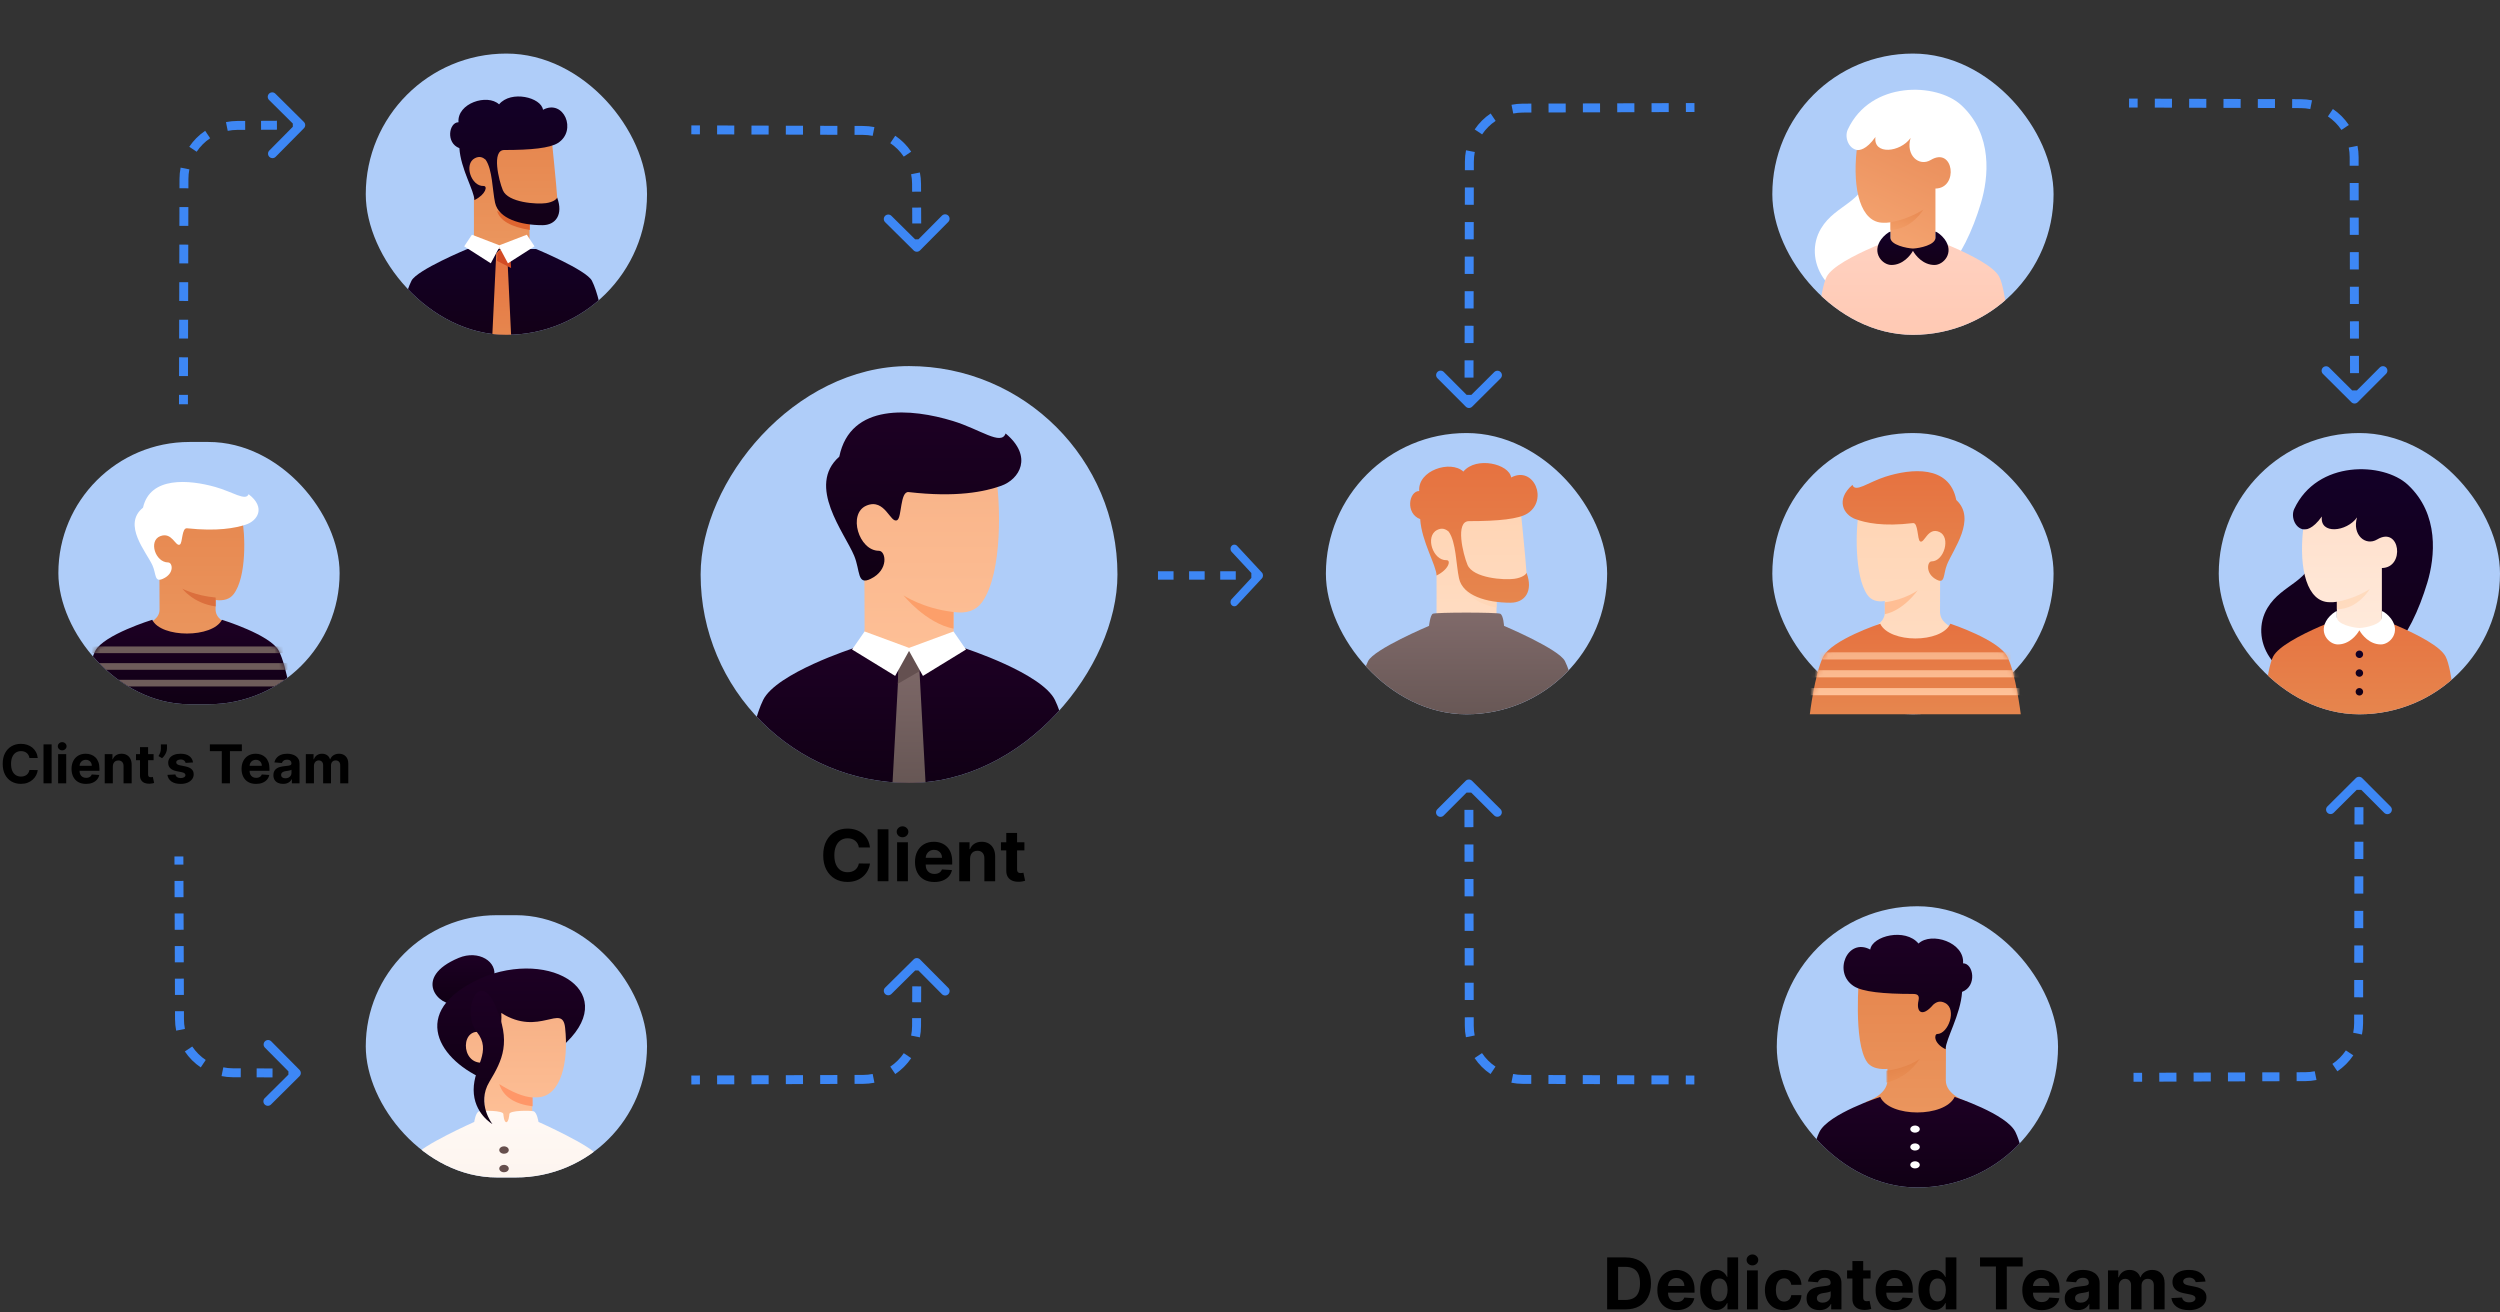
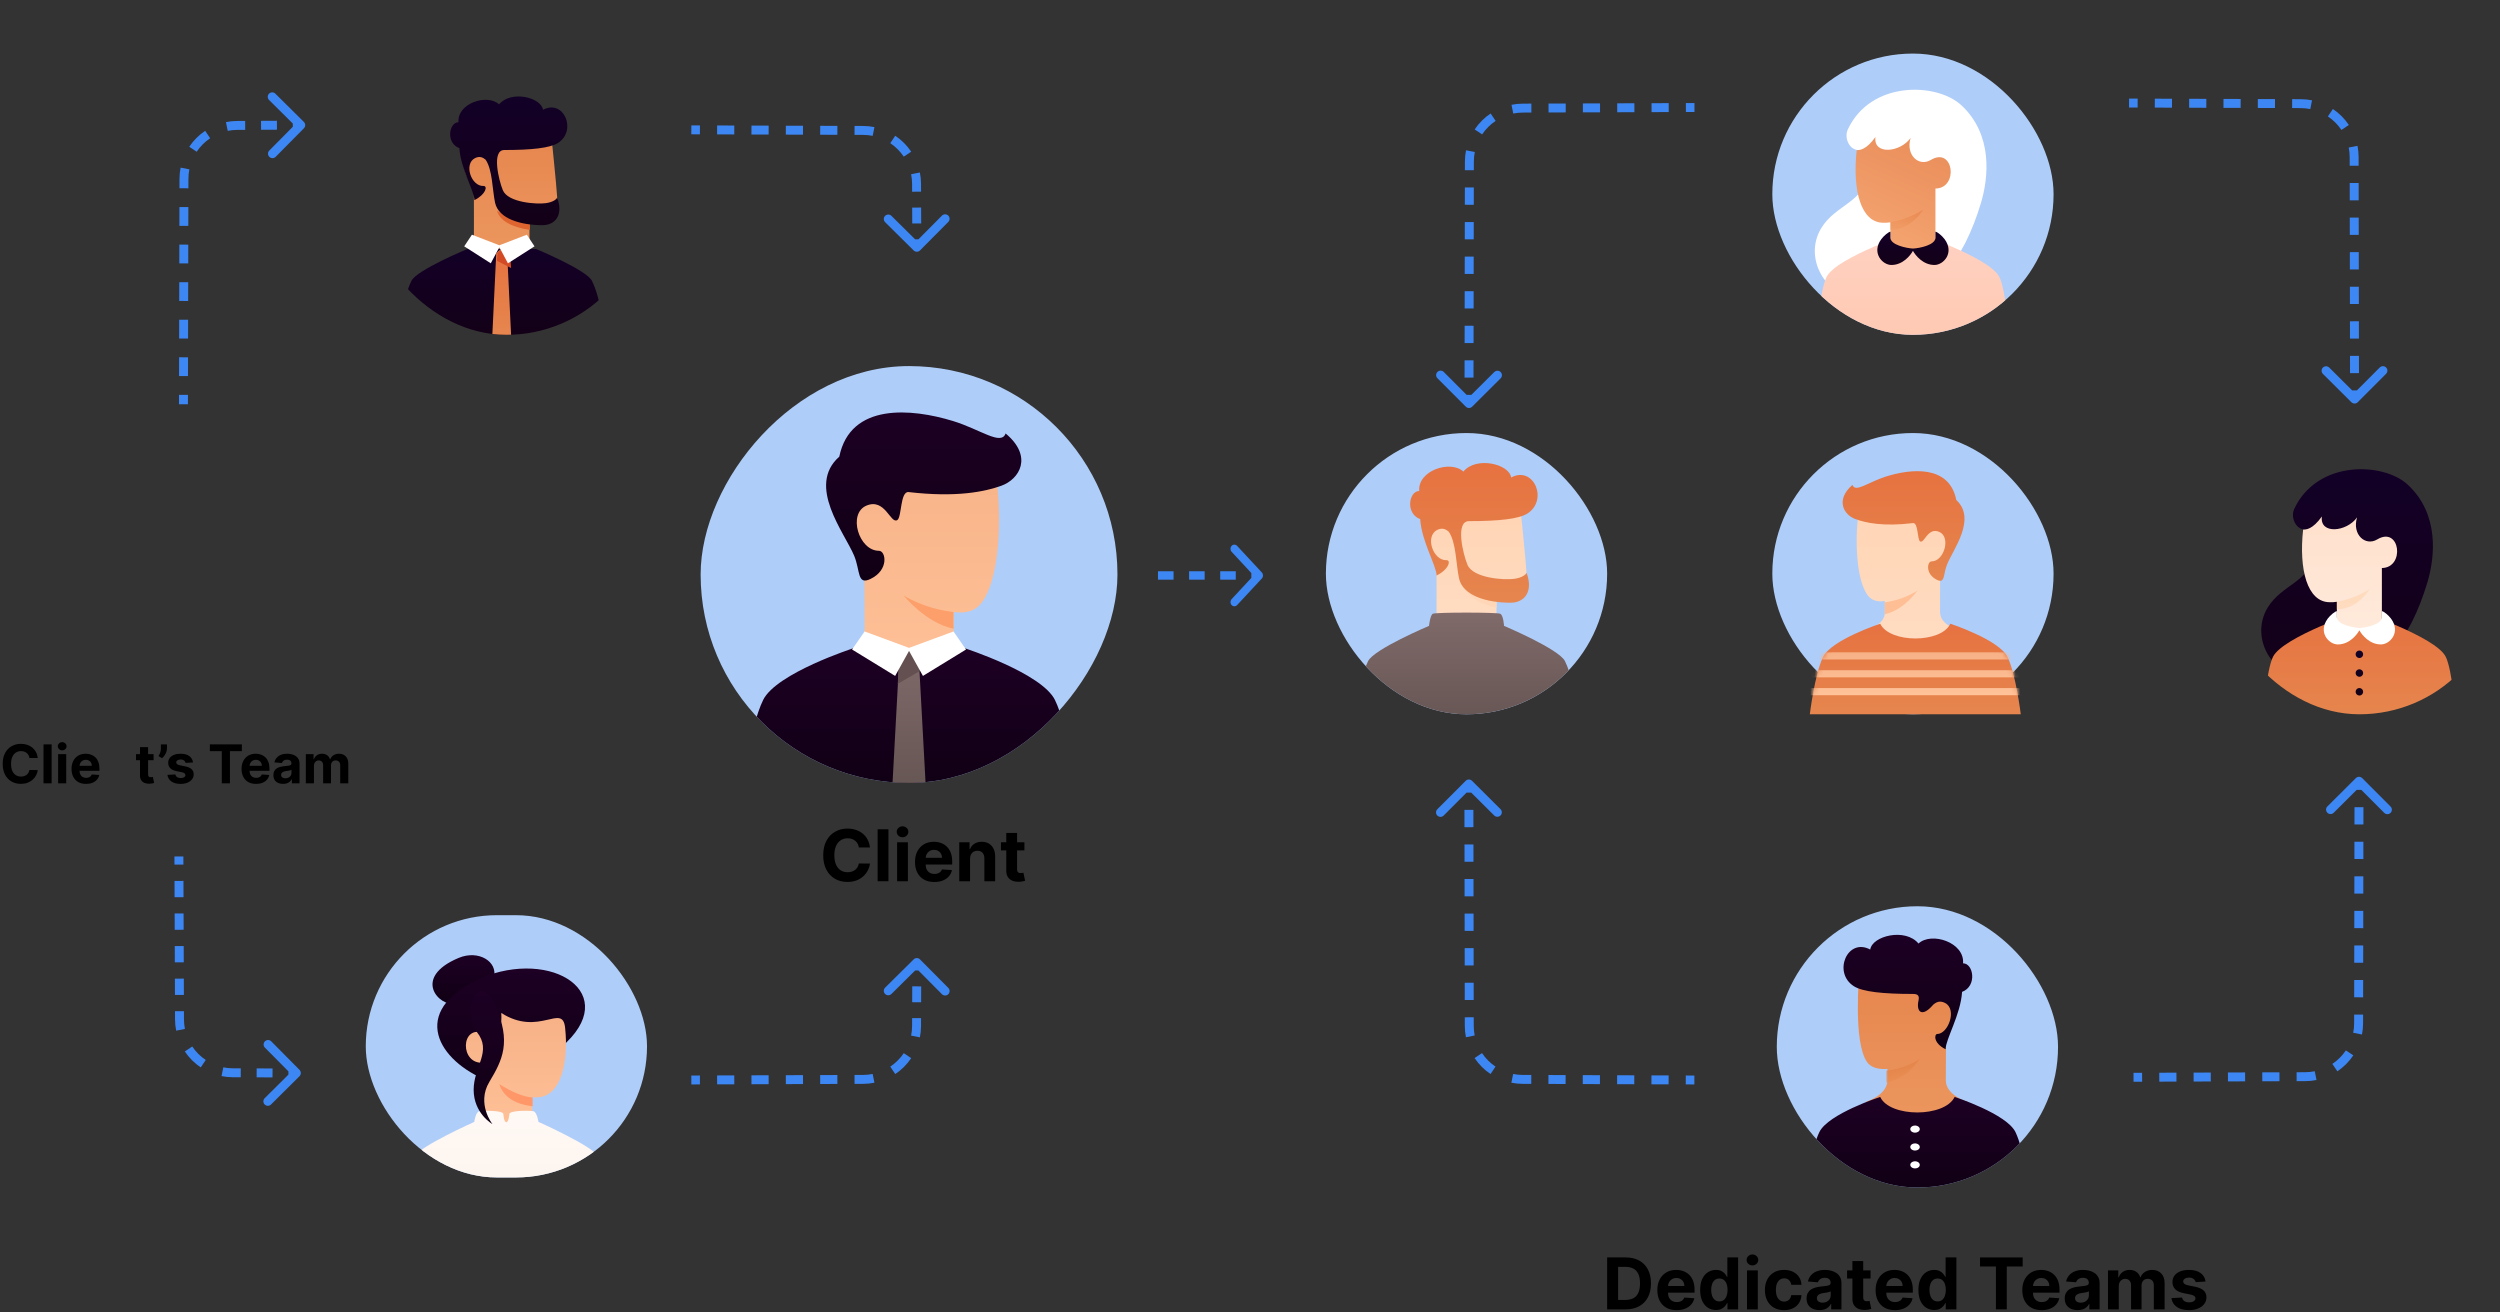
<svg xmlns="http://www.w3.org/2000/svg" width="560" height="294" viewBox="0 0 560 294" fill="none">
  <rect x="0" y="0" width="560" height="294" fill="#333333" stroke="none" />
  <g clip-path="url(#clip0_5450_39179)">
    <rect x="81.932" y="205" width="63" height="58.75" rx="29.375" fill="#AFCDF9" />
    <path d="M110.639 218.975C111.554 215.423 107.215 212.698 102.746 214.569C92.222 218.975 98.329 225.572 102.104 224.861C105.879 224.151 109.724 222.527 110.639 218.975Z" fill="url(#paint0_linear_5450_39179)" />
    <path d="M108.257 241.67C113.037 243.789 113.734 243.676 124.277 235.715C140.187 223.702 125.168 212.716 109.035 218.568C91.568 225.653 97.42 236.866 108.257 241.67Z" fill="url(#paint1_linear_5450_39179)" />
    <path d="M108.494 249.885C110.132 253.153 112.215 254.788 113.853 254.788C115.49 254.788 117.574 253.153 119.211 249.885V245.8C119.211 245.8 119.939 245.821 120.439 245.8C125.661 245.596 127.406 237.91 126.586 230.223C125.986 224.593 120.773 232.319 112.29 226.906C112.625 232.83 109.834 232.217 108.606 231.502C103.025 229.153 102.913 238.753 108.429 238.009C108.428 238.111 108.45 242.07 108.494 249.885Z" fill="url(#paint2_linear_5450_39179)" />
    <path d="M119.305 245.833C117.304 245.701 114.813 244.702 111.83 242.838C112.744 245.648 115.236 247.307 119.305 247.817V245.833Z" fill="#FF9768" />
    <path d="M120.624 251.309C120.624 251.309 120.288 249.108 119.499 248.92C118.71 248.731 114.101 248.708 114.097 249.554C114.097 249.709 113.939 251.371 113.413 251.371C112.888 251.371 112.753 249.708 112.752 249.554C112.747 248.708 108.165 248.741 107.35 248.92C106.535 249.098 106.229 251.312 106.229 251.312C106.229 251.312 94.192 256.684 92.926 258.977C91.836 260.949 91.019 265.527 90.474 272.711H136.389C135.844 265.527 135.027 260.949 133.937 258.977C132.671 256.685 120.624 251.309 120.624 251.309Z" fill="url(#paint3_linear_5450_39179)" />
-     <path d="M113.966 265.907C113.966 265.743 113.903 265.583 113.786 265.446C113.668 265.31 113.502 265.203 113.306 265.14C113.111 265.078 112.897 265.061 112.689 265.093C112.482 265.125 112.292 265.204 112.143 265.32C111.993 265.436 111.892 265.584 111.851 265.745C111.809 265.906 111.83 266.073 111.911 266.225C111.992 266.376 112.129 266.506 112.305 266.597C112.48 266.688 112.687 266.737 112.898 266.737C113.181 266.737 113.453 266.649 113.653 266.494C113.853 266.338 113.966 266.127 113.966 265.907ZM113.966 261.758C113.966 261.594 113.903 261.434 113.786 261.297C113.668 261.161 113.502 261.054 113.306 260.991C113.111 260.929 112.897 260.912 112.689 260.944C112.482 260.976 112.292 261.055 112.143 261.171C111.993 261.287 111.892 261.435 111.851 261.596C111.809 261.757 111.83 261.924 111.911 262.076C111.992 262.227 112.129 262.357 112.305 262.448C112.48 262.539 112.687 262.588 112.898 262.588C113.181 262.588 113.453 262.5 113.653 262.345C113.853 262.189 113.966 261.978 113.966 261.758ZM113.966 257.609C113.966 257.445 113.903 257.285 113.786 257.148C113.668 257.012 113.502 256.905 113.306 256.842C113.111 256.78 112.897 256.763 112.689 256.795C112.482 256.827 112.292 256.906 112.143 257.022C111.993 257.138 111.892 257.286 111.851 257.447C111.809 257.608 111.83 257.775 111.911 257.927C111.992 258.078 112.129 258.208 112.305 258.299C112.48 258.39 112.687 258.439 112.898 258.439C113.181 258.439 113.453 258.351 113.653 258.196C113.853 258.04 113.966 257.829 113.966 257.609Z" fill="#664F4D" />
    <path d="M110.89 225.13C114.629 233.432 112.526 237.479 109.605 242.357C106.684 247.234 110.306 251.801 110.306 251.801C110.306 251.801 106.099 249.414 106.099 244.121C106.099 238.828 110.306 235.508 106.801 231.149C103.295 226.79 107.151 216.828 110.89 225.13Z" fill="url(#paint4_linear_5450_39179)" />
  </g>
  <g clip-path="url(#clip1_5450_39179)">
    <rect x="13.074" y="99" width="63" height="58.75" rx="29.375" fill="#AFCDF9" />
    <path d="M48.292 136.556C48.316 138.267 49.82 139.563 52.804 140.405C49.208 142.848 45.611 144.803 42.015 144.803C38.419 144.803 34.823 142.848 31.227 140.405C34.191 139.562 35.695 138.303 35.738 136.629C35.738 136.331 35.717 129.776 35.704 126.916C32.892 123.512 33.925 119.521 34.806 119.62C35.886 119.743 45.243 111.447 47.038 111.022C48.833 110.596 53.393 111.97 54.177 115.795C54.962 119.621 55.29 129.264 52.314 133.114C51.467 134.209 50.113 134.635 48.292 134.397C48.29 135.197 48.292 136.556 48.292 136.556Z" fill="url(#paint5_linear_5450_39179)" />
    <path d="M48.311 133.849C43.743 133.434 40.837 131.857 40.837 131.857C40.837 131.857 43.328 135.177 48.311 135.84V133.849Z" fill="#DB6F3D" />
    <path d="M34.149 126.632C32.788 123.632 27.332 117.521 32.035 113.718C33.615 106.656 42.349 107.438 48.178 109.068C52.095 110.163 55.054 112.327 55.686 110.697C59.638 113.718 57.659 116.673 55.054 117.521C52.689 118.29 48.691 119.06 41.893 118.336C40.679 118.206 40.933 121.615 40.284 121.983C39.311 122.536 38.555 119.06 35.886 120.104C33.217 121.147 34.801 125.987 37.666 125.987C38.654 125.987 39.148 128.476 36.48 129.653C34.544 130.525 35.033 128.582 34.149 126.632Z" fill="white" />
    <path d="M21.35 145.797C19.486 149.412 18.413 157.749 18.413 157.749H65.396C65.396 157.749 64.323 149.411 62.46 145.797C60.596 142.183 49.715 138.831 49.715 138.831C47.618 142.939 36.108 142.939 34.099 138.83C34.099 138.83 23.213 142.182 21.35 145.797Z" fill="url(#paint6_linear_5450_39179)" />
    <mask id="mask0_5450_39179" style="mask-type:alpha" maskUnits="userSpaceOnUse" x="18" y="138" width="48" height="20">
      <path d="M21.35 145.797C19.486 149.412 18.413 157.749 18.413 157.749H65.396C65.396 157.749 64.323 149.411 62.46 145.797C60.596 142.183 49.715 138.831 49.715 138.831C47.618 142.939 36.108 142.939 34.099 138.83C34.099 138.83 23.213 142.182 21.35 145.797Z" fill="url(#paint7_linear_5450_39179)" />
    </mask>
    <g mask="url(#mask0_5450_39179)">
      <path d="M67.532 153.767V152.273H16.277V153.767H67.532ZM67.532 150.032V148.539H16.277V150.032H67.532ZM67.532 146.298V144.805H16.277V146.298H67.532Z" fill="#6E5C5A" />
    </g>
  </g>
  <g clip-path="url(#clip2_5450_39179)">
-     <rect x="81.932" y="12" width="63" height="63" rx="31.5" fill="#AFCDF9" />
    <path d="M118.608 49.795V54.074C118.608 54.497 112.38 55.779 112.38 55.779C112.38 55.779 106.153 54.678 106.153 54.074C106.153 52.93 106.176 47.189 106.153 41.858C103.364 38.245 103.364 35.987 105.569 33.653C107.774 31.319 123.473 30.152 123.473 30.152C123.473 30.152 124.651 41.473 124.835 44.544C124.909 45.779 125.711 49.795 122.597 49.795H118.608Z" fill="url(#paint8_linear_5450_39179)" />
    <path d="M118.682 49.38V51.508C114.424 50.833 111.974 49.409 111.332 47.236C113.186 48.356 115.57 49.063 118.483 49.358C118.549 49.364 118.615 49.372 118.682 49.38Z" fill="#DE6530" />
    <path d="M132.594 62.894C133.816 65.335 134.778 69.37 135.482 75H89.282C89.985 69.37 90.948 65.335 92.169 62.894C93.386 60.462 104.682 55.781 104.682 55.781L120.082 55.779C120.082 55.779 131.379 60.467 132.594 62.894Z" fill="url(#paint9_linear_5450_39179)" />
    <path d="M113.607 56.77L114.482 75H110.282L111.157 56.77C111.157 56.77 111.973 55.779 112.382 55.779C112.79 55.779 113.607 56.77 113.607 56.77Z" fill="url(#paint10_linear_5450_39179)" />
    <path d="M114.482 60.05L111.332 58.427L111.438 56.684C112.069 56.081 112.542 55.779 112.857 55.779C113.173 55.779 113.646 56.081 114.276 56.684L114.482 60.05Z" fill="#D24B24" />
    <path d="M111.857 55.377L109.936 58.983L103.982 55.179L105.71 52.576L111.857 54.943L118.003 52.576L119.732 55.179L113.777 58.983L111.857 55.377Z" fill="white" />
    <path d="M108.777 35.775C108.163 35.246 107.417 34.891 106.363 35.44C103.863 36.74 105.522 41.759 108.32 41.661C109.285 41.628 108.842 43.556 106.264 44.829C106.264 42.797 103.175 37.767 102.904 33.186C99.796 32.026 100.568 27.385 102.702 27.385C102.362 23.13 109.159 20.933 111.792 23.374C114.469 20.159 121.226 21.803 121.634 24.593C126.28 22.107 129.334 29.253 124.984 32.026C123.193 33.168 119.005 33.602 112.96 33.602C110.059 33.602 111.728 40.407 112.635 42.604C113.793 45.409 120.26 45.796 122.287 45.506C123.871 45.279 124.701 44.635 124.797 44.248C126.245 48.118 124.411 50.44 121.515 50.44C116.592 50.44 111.669 48.989 110.897 45.409C110.282 42.56 110.316 37.963 108.777 35.775Z" fill="url(#paint11_linear_5450_39179)" />
  </g>
  <path fill-rule="evenodd" clip-rule="evenodd" d="M47.072 30.961C45.88 31.764 44.853 32.794 44.054 33.99L42.393 32.877C43.336 31.465 44.549 30.249 45.957 29.3L47.072 30.961ZM53.147 29.095C52.415 29.098 51.701 29.173 51.011 29.313L50.615 27.351C51.431 27.186 52.275 27.098 53.137 27.094L54.915 27.085L54.925 29.086L53.147 29.095ZM42.418 37.938C42.28 38.629 42.207 39.344 42.206 40.077L42.201 42.18L40.202 42.175L40.207 40.072C40.209 39.209 40.295 38.364 40.458 37.546L42.418 37.938ZM68.07 27.316C68.462 27.704 68.465 28.338 68.076 28.731L61.746 35.129C61.358 35.521 60.725 35.524 60.333 35.135C59.941 34.746 59.938 34.113 60.326 33.72L65.59 28.4L65.587 27.67L60.273 22.4C59.88 22.011 59.877 21.378 60.266 20.985C60.654 20.592 61.287 20.589 61.679 20.978L68.07 27.316ZM62.037 29.052L58.481 29.069L58.471 27.068L62.028 27.051L62.037 29.052ZM42.192 46.386L42.182 50.593L40.184 50.588L40.193 46.382L42.192 46.386ZM42.173 54.799L42.164 59.006L40.165 59.001L40.174 54.795L42.173 54.799ZM42.154 63.212L42.145 67.419L40.146 67.414L40.156 63.208L42.154 63.212ZM42.136 71.625L42.126 75.832L40.127 75.827L40.137 71.621L42.136 71.625ZM42.117 80.038L42.108 84.244L40.109 84.24L40.118 80.034L42.117 80.038ZM42.098 88.451L42.094 90.554L40.095 90.55L40.099 88.446L42.098 88.451Z" fill="#3D87F5" />
  <path fill-rule="evenodd" clip-rule="evenodd" d="M46.082 237.439C44.89 236.638 43.863 235.609 43.063 234.415L41.403 235.529C42.347 236.94 43.56 238.154 44.968 239.101L46.082 237.439ZM52.155 239.3C51.423 239.297 50.71 239.223 50.02 239.084L49.626 241.046C50.442 241.21 51.285 241.298 52.147 241.301L53.926 241.309L53.934 239.307L52.155 239.3ZM41.422 230.471C41.284 229.781 41.21 229.066 41.208 228.334L41.201 226.509L39.202 226.516L39.209 228.341C39.212 229.204 39.299 230.048 39.463 230.865L41.422 230.471ZM67.089 241.07C67.481 240.681 67.483 240.048 67.095 239.655L60.761 233.261C60.372 232.869 59.739 232.866 59.348 233.255C58.956 233.644 58.953 234.278 59.342 234.67L64.607 239.986L64.604 240.719L59.295 245.991C58.903 246.38 58.9 247.013 59.289 247.406C59.677 247.798 60.31 247.801 60.702 247.412L67.089 241.07ZM61.051 239.337L57.493 239.322L57.485 241.323L61.043 241.338L61.051 239.337ZM41.188 222.86L41.175 219.212L39.176 219.219L39.189 222.868L41.188 222.86ZM41.161 215.563L41.148 211.914L39.149 211.922L39.162 215.57L41.161 215.563ZM41.135 208.266L41.121 204.617L39.123 204.624L39.136 208.273L41.135 208.266ZM41.108 200.968L41.095 197.32L39.096 197.327L39.109 200.975L41.108 200.968ZM41.082 193.671L41.075 191.846L39.076 191.854L39.083 193.678L41.082 193.671Z" fill="#3D87F5" />
  <path fill-rule="evenodd" clip-rule="evenodd" d="M202.446 235.91C201.645 237.102 200.616 238.13 199.421 238.929L200.536 240.589C201.946 239.645 203.161 238.432 204.108 237.024L202.446 235.91ZM204.307 229.836C204.304 230.568 204.23 231.282 204.091 231.972L206.053 232.366C206.217 231.55 206.305 230.707 206.309 229.845L206.316 228.066L204.315 228.057L204.307 229.836ZM195.477 240.569C194.787 240.708 194.072 240.781 193.339 240.784L191.415 240.791L191.422 242.79L193.346 242.783C194.209 242.78 195.054 242.693 195.871 242.529L195.477 240.569ZM206.078 214.905C205.689 214.513 205.055 214.51 204.663 214.899L198.269 221.232C197.876 221.621 197.874 222.254 198.263 222.646C198.652 223.038 199.285 223.04 199.678 222.652L204.994 217.386L205.726 217.389L210.998 222.699C211.387 223.091 212.021 223.093 212.413 222.705C212.806 222.316 212.808 221.683 212.419 221.291L206.078 214.905ZM204.345 220.941L204.33 224.499L206.331 224.508L206.346 220.95L204.345 220.941ZM187.567 240.804L183.718 240.818L183.725 242.816L187.574 242.803L187.567 240.804ZM179.87 240.831L176.021 240.844L176.028 242.843L179.876 242.83L179.87 240.831ZM172.172 240.858L168.324 240.871L168.331 242.87L172.179 242.857L172.172 240.858ZM164.475 240.885L160.627 240.898L160.634 242.897L164.482 242.883L164.475 240.885ZM156.778 240.911L154.854 240.918L154.861 242.917L156.785 242.91L156.778 240.911Z" fill="#3D87F5" />
  <path fill-rule="evenodd" clip-rule="evenodd" d="M331.969 235.895C332.77 237.091 333.8 238.121 334.995 238.923L333.879 240.582C332.467 239.635 331.252 238.418 330.306 237.006L331.969 235.895ZM338.944 240.568C339.636 240.707 340.352 240.781 341.086 240.783L343.009 240.79L343.002 242.789L341.079 242.782C340.214 242.779 339.369 242.692 338.55 242.528L338.944 240.568ZM330.118 229.808C330.119 230.541 330.192 231.256 330.329 231.947L328.367 232.337C328.204 231.52 328.118 230.675 328.116 229.811L328.113 227.876L330.114 227.872L330.118 229.808ZM346.854 240.804L350.7 240.817L350.693 242.816L346.847 242.802L346.854 240.804ZM330.102 220.129L330.108 224.001L328.107 224.004L328.101 220.132L330.102 220.129ZM354.545 240.83L358.391 240.844L358.384 242.843L354.538 242.829L354.545 240.83ZM330.089 212.386L330.095 216.258L328.094 216.261L328.088 212.389L330.089 212.386ZM362.236 240.857L366.082 240.871L366.075 242.869L362.229 242.856L362.236 240.857ZM330.076 204.643L330.083 208.514L328.081 208.518L328.075 204.646L330.076 204.643ZM369.927 240.884L373.773 240.897L373.766 242.896L369.92 242.883L369.927 240.884ZM330.063 196.9L330.07 200.771L328.069 200.775L328.062 196.903L330.063 196.9ZM377.618 240.911L379.541 240.917L379.534 242.916L377.611 242.91L377.618 240.911ZM330.051 189.157L330.057 193.028L328.056 193.031L328.05 189.16L330.051 189.157ZM328.319 174.902C328.709 174.511 329.343 174.51 329.734 174.9L336.112 181.249C336.504 181.639 336.505 182.272 336.115 182.663C335.725 183.054 335.091 183.055 334.7 182.665L329.554 177.543L328.508 177.544L323.379 182.684C322.989 183.075 322.356 183.076 321.964 182.686C321.573 182.296 321.572 181.664 321.962 181.273L328.319 174.902ZM330.038 181.413L330.044 185.285L328.043 185.288L328.037 181.417L330.038 181.413Z" fill="#3D87F5" />
  <path fill-rule="evenodd" clip-rule="evenodd" d="M525.478 235.288C524.677 236.483 523.647 237.513 522.452 238.315L523.567 239.975C524.979 239.027 526.195 237.811 527.141 236.399L525.478 235.288ZM518.502 239.961C517.811 240.099 517.095 240.173 516.361 240.176L514.438 240.183L514.445 242.182L516.368 242.175C517.232 242.172 518.078 242.085 518.896 241.92L518.502 239.961ZM527.329 229.201C527.328 229.934 527.255 230.649 527.117 231.34L529.08 231.73C529.243 230.912 529.329 230.067 529.33 229.204L529.333 227.268L527.332 227.265L527.329 229.201ZM510.593 240.196L506.747 240.21L506.754 242.208L510.6 242.195L510.593 240.196ZM527.345 219.522L527.339 223.393L529.34 223.397L529.346 219.525L527.345 219.522ZM502.902 240.223L499.056 240.236L499.063 242.235L502.909 242.222L502.902 240.223ZM527.358 211.779L527.351 215.65L529.353 215.653L529.359 211.782L527.358 211.779ZM495.211 240.25L491.365 240.263L491.372 242.262L495.218 242.249L495.211 240.25ZM527.371 204.035L527.364 207.907L529.365 207.91L529.372 204.039L527.371 204.035ZM487.519 240.277L483.674 240.29L483.681 242.289L487.526 242.275L487.519 240.277ZM527.383 196.292L527.377 200.164L529.378 200.167L529.385 196.296L527.383 196.292ZM479.828 240.303L477.906 240.31L477.913 242.309L479.835 242.302L479.828 240.303ZM527.396 188.549L527.39 192.421L529.391 192.424L529.397 188.552L527.396 188.549ZM529.128 174.295C528.738 173.904 528.104 173.903 527.713 174.292L521.334 180.642C520.943 181.032 520.942 181.665 521.332 182.055C521.722 182.446 522.356 182.447 522.747 182.058L527.893 176.935L528.939 176.937L534.068 182.076C534.458 182.467 535.091 182.468 535.483 182.079C535.874 181.689 535.875 181.056 535.485 180.665L529.128 174.295ZM527.409 180.806L527.402 184.678L529.404 184.681L529.41 180.809L527.409 180.806Z" fill="#3D87F5" />
  <path fill-rule="evenodd" clip-rule="evenodd" d="M331.993 30.105C332.794 28.91 333.823 27.879 335.019 27.077L333.903 25.418C332.491 26.365 331.276 27.581 330.33 28.994L331.993 30.105ZM338.968 25.432C339.66 25.293 340.376 25.219 341.11 25.216L343.032 25.21L343.025 23.211L341.103 23.218C340.238 23.221 339.393 23.308 338.574 23.472L338.968 25.432ZM330.141 36.192C330.143 35.459 330.216 34.744 330.353 34.053L328.39 33.663C328.228 34.48 328.142 35.325 328.14 36.189L328.137 38.124L330.138 38.128L330.141 36.192ZM346.878 25.196L350.723 25.183L350.716 23.184L346.871 23.198L346.878 25.196ZM330.126 45.871L330.132 41.999L328.131 41.996L328.124 45.867L330.126 45.871ZM354.569 25.17L358.415 25.156L358.408 23.157L354.562 23.171L354.569 25.17ZM330.113 53.614L330.119 49.742L328.118 49.739L328.112 53.611L330.113 53.614ZM362.26 25.143L366.106 25.129L366.099 23.131L362.253 23.144L362.26 25.143ZM330.1 61.357L330.106 57.486L328.105 57.482L328.099 61.354L330.1 61.357ZM369.951 25.116L373.797 25.103L373.79 23.104L369.944 23.117L369.951 25.116ZM330.087 69.1L330.094 65.229L328.092 65.225L328.086 69.097L330.087 69.1ZM377.642 25.089L379.565 25.082L379.558 23.084L377.635 23.09L377.642 25.089ZM330.075 76.844L330.081 72.972L328.08 72.969L328.073 76.84L330.075 76.844ZM328.343 91.098C328.733 91.489 329.367 91.49 329.758 91.1L336.136 84.751C336.528 84.361 336.529 83.728 336.138 83.337C335.748 82.946 335.115 82.945 334.723 83.335L329.578 88.457L328.532 88.456L323.403 83.316C323.013 82.925 322.379 82.924 321.988 83.314C321.597 83.704 321.596 84.336 321.986 84.727L328.343 91.098ZM330.062 84.587L330.068 80.715L328.067 80.712L328.061 84.583L330.062 84.587Z" fill="#3D87F5" />
  <path fill-rule="evenodd" clip-rule="evenodd" d="M524.478 29.105C523.677 27.91 522.647 26.879 521.452 26.077L522.567 24.418C523.979 25.365 525.195 26.581 526.141 27.994L524.478 29.105ZM517.502 24.432C516.811 24.293 516.095 24.219 515.361 24.216L513.438 24.21L513.445 22.211L515.368 22.218C516.232 22.221 517.078 22.308 517.896 22.472L517.502 24.432ZM526.329 35.192C526.328 34.459 526.255 33.744 526.117 33.053L528.08 32.663C528.243 33.48 528.329 34.325 528.33 35.189L528.333 37.124L526.332 37.128L526.329 35.192ZM509.593 24.196L505.747 24.183L505.754 22.184L509.6 22.198L509.593 24.196ZM526.345 44.871L526.339 40.999L528.34 40.996L528.346 44.867L526.345 44.871ZM501.902 24.17L498.056 24.156L498.063 22.157L501.909 22.171L501.902 24.17ZM526.358 52.614L526.351 48.742L528.353 48.739L528.359 52.611L526.358 52.614ZM494.211 24.143L490.365 24.129L490.372 22.131L494.218 22.144L494.211 24.143ZM526.371 60.357L526.364 56.486L528.365 56.482L528.372 60.354L526.371 60.357ZM486.519 24.116L482.674 24.103L482.681 22.104L486.526 22.117L486.519 24.116ZM526.383 68.1L526.377 64.229L528.378 64.225L528.385 68.097L526.383 68.1ZM478.828 24.089L476.906 24.082L476.913 22.084L478.835 22.09L478.828 24.089ZM526.396 75.844L526.39 71.972L528.391 71.969L528.397 75.84L526.396 75.844ZM528.128 90.098C527.738 90.489 527.104 90.49 526.713 90.1L520.334 83.751C519.943 83.361 519.942 82.728 520.332 82.337C520.722 81.946 521.356 81.945 521.747 82.335L526.893 87.457L527.939 87.456L533.068 82.316C533.458 81.925 534.091 81.924 534.483 82.314C534.874 82.704 534.875 83.336 534.485 83.727L528.128 90.098ZM526.409 83.587L526.402 79.715L528.404 79.712L528.41 83.583L526.409 83.587Z" fill="#3D87F5" />
  <path fill-rule="evenodd" clip-rule="evenodd" d="M202.446 35.09C201.645 33.898 200.616 32.87 199.421 32.071L200.536 30.41C201.946 31.355 203.161 32.568 204.108 33.976L202.446 35.09ZM204.307 41.164C204.304 40.432 204.23 39.718 204.091 39.028L206.053 38.634C206.217 39.45 206.305 40.293 206.309 41.155L206.316 42.934L204.315 42.943L204.307 41.164ZM195.477 30.431C194.787 30.292 194.072 30.218 193.339 30.216L191.415 30.209L191.422 28.21L193.346 28.217C194.209 28.22 195.054 28.307 195.871 28.471L195.477 30.431ZM206.078 56.095C205.689 56.487 205.055 56.49 204.663 56.101L198.269 49.768C197.876 49.379 197.874 48.746 198.263 48.354C198.652 47.962 199.285 47.96 199.678 48.348L204.994 53.614L205.726 53.611L210.998 48.301C211.387 47.91 212.021 47.907 212.413 48.295C212.806 48.684 212.808 49.317 212.419 49.709L206.078 56.095ZM204.345 50.059L204.33 46.501L206.331 46.492L206.346 50.05L204.345 50.059ZM187.567 30.196L183.718 30.182L183.725 28.184L187.574 28.197L187.567 30.196ZM179.87 30.169L176.021 30.156L176.028 28.157L179.876 28.17L179.87 30.169ZM172.172 30.142L168.324 30.129L168.331 28.13L172.179 28.143L172.172 30.142ZM164.475 30.115L160.627 30.102L160.634 28.103L164.482 28.117L164.475 30.115ZM156.778 30.089L154.854 30.082L154.861 28.083L156.785 28.09L156.778 30.089Z" fill="#3D87F5" />
  <g clip-path="url(#clip3_5450_39179)">
    <rect width="93.37" height="93.37" rx="46.685" transform="matrix(-1 0 0 1 250.311 82.002)" fill="#AFCDF9" />
    <path d="M220.744 147.292C215.038 151.442 209.332 154.762 203.626 154.762C197.92 154.762 192.214 151.442 186.508 147.292C191.211 145.861 193.597 143.724 193.666 140.881C193.666 140.374 193.663 139.655 193.659 138.304C193.659 138.089 193.659 137.869 193.658 137.645C193.648 134.022 193.633 129.241 193.612 124.386C189.151 118.604 190.79 111.826 192.187 111.995C193.901 112.203 208.748 98.114 211.596 97.392C214.443 96.67 221.677 99.002 222.922 105.499C224.167 111.996 224.688 128.372 219.966 134.91C218.622 136.771 216.506 137.499 213.617 137.094C213.612 138.453 213.604 139.217 213.585 140.757C213.622 143.729 216.008 145.862 220.744 147.292Z" fill="url(#paint12_linear_5450_39179)" />
    <path d="M213.585 137.088C206.738 136.31 202.381 133.354 202.381 133.354C202.381 133.354 207.361 139.578 213.585 140.823V137.088Z" fill="#FC9F6A" />
    <path d="M191.332 124.485C189.188 119.327 180.594 108.824 188.002 102.288C190.492 90.15 204.248 91.494 213.43 94.295C219.601 96.177 224.261 99.897 225.257 97.096C231.481 102.288 228.364 107.367 224.261 108.824C220.536 110.147 214.239 111.47 203.531 110.225C201.618 110.002 202.018 115.861 200.996 116.494C199.463 117.444 198.273 111.47 194.068 113.264C189.864 115.058 192.359 123.376 196.872 123.376C198.428 123.376 199.206 127.654 195.005 129.677C191.955 131.176 192.725 127.836 191.332 124.485Z" fill="url(#paint13_linear_5450_39179)" />
    <path d="M170.946 156.793C167.983 162.818 166.278 176.712 166.278 176.712H240.974C240.974 176.712 239.268 162.816 236.305 156.793C233.343 150.77 216.044 145.184 216.044 145.184C206.485 148.916 200.636 148.916 191.217 145.182C191.217 145.182 173.909 150.769 170.946 156.793Z" fill="url(#paint14_linear_5450_39179)" />
    <path d="M201.447 147.361L199.891 175.994H207.361L205.805 147.361C205.805 147.361 204.352 145.805 203.626 145.805C202.9 145.805 201.447 147.361 201.447 147.361Z" fill="url(#paint15_linear_5450_39179)" />
    <path d="M201.093 153.178L205.987 150.351L205.805 147.361C204.836 146.323 204.11 145.805 203.626 145.805C203.142 145.805 202.416 146.323 201.447 147.361L201.092 153.178H201.093Z" fill="#645050" />
    <path d="M203.626 145.802L206.738 151.407L216.386 145.493L213.585 141.447L203.626 145.126L193.666 141.447L190.865 145.493L200.514 151.407L203.626 145.802Z" fill="white" />
  </g>
  <path d="M229.467 188.669V190.487H224.211V188.669H229.467ZM225.404 186.578H227.825V194.714C227.825 194.938 227.859 195.112 227.927 195.237C227.995 195.358 228.09 195.444 228.211 195.493C228.336 195.542 228.48 195.567 228.643 195.567C228.757 195.567 228.87 195.557 228.984 195.538C229.098 195.516 229.185 195.499 229.245 195.487L229.626 197.288C229.505 197.326 229.334 197.37 229.115 197.419C228.895 197.472 228.628 197.504 228.313 197.516C227.73 197.538 227.219 197.461 226.779 197.283C226.344 197.105 226.005 196.828 225.762 196.453C225.52 196.078 225.401 195.605 225.404 195.033V186.578Z" fill="black" />
  <path d="M217.292 192.352V197.398H214.872V188.67H217.179V190.21H217.281C217.474 189.702 217.798 189.301 218.252 189.006C218.707 188.706 219.258 188.557 219.906 188.557C220.512 188.557 221.04 188.689 221.491 188.954C221.942 189.22 222.292 189.598 222.542 190.091C222.792 190.579 222.917 191.163 222.917 191.841V197.398H220.497V192.273C220.5 191.738 220.364 191.322 220.088 191.023C219.811 190.72 219.43 190.568 218.946 190.568C218.62 190.568 218.332 190.638 218.082 190.778C217.836 190.918 217.643 191.123 217.502 191.392C217.366 191.657 217.296 191.977 217.292 192.352Z" fill="black" />
  <path d="M209.286 197.568C208.389 197.568 207.616 197.386 206.968 197.023C206.324 196.655 205.828 196.136 205.48 195.466C205.131 194.791 204.957 193.994 204.957 193.074C204.957 192.176 205.131 191.388 205.48 190.71C205.828 190.032 206.319 189.504 206.951 189.125C207.588 188.746 208.334 188.557 209.19 188.557C209.766 188.557 210.302 188.649 210.798 188.835C211.298 189.017 211.733 189.291 212.105 189.659C212.48 190.026 212.771 190.488 212.98 191.045C213.188 191.598 213.292 192.246 213.292 192.988V193.653H205.923V192.153H211.014C211.014 191.805 210.938 191.496 210.786 191.227C210.635 190.958 210.425 190.748 210.156 190.596C209.891 190.441 209.582 190.363 209.23 190.363C208.862 190.363 208.536 190.449 208.252 190.619C207.972 190.786 207.752 191.011 207.593 191.295C207.434 191.576 207.353 191.888 207.349 192.233V193.659C207.349 194.091 207.429 194.464 207.588 194.778C207.75 195.093 207.98 195.335 208.275 195.506C208.571 195.676 208.921 195.761 209.326 195.761C209.595 195.761 209.841 195.723 210.065 195.648C210.288 195.572 210.48 195.458 210.639 195.307C210.798 195.155 210.919 194.97 211.002 194.75L213.241 194.898C213.127 195.435 212.894 195.905 212.542 196.307C212.194 196.704 211.743 197.015 211.19 197.238C210.641 197.458 210.006 197.568 209.286 197.568Z" fill="black" />
  <path d="M200.95 197.397V188.67H203.37V197.397H200.95ZM202.166 187.545C201.806 187.545 201.497 187.425 201.24 187.187C200.986 186.944 200.859 186.654 200.859 186.317C200.859 185.984 200.986 185.698 201.24 185.459C201.497 185.217 201.806 185.096 202.166 185.096C202.526 185.096 202.832 185.217 203.086 185.459C203.344 185.698 203.473 185.984 203.473 186.317C203.473 186.654 203.344 186.944 203.086 187.187C202.832 187.425 202.526 187.545 202.166 187.545Z" fill="black" />
  <path d="M199.011 185.76V197.396H196.59V185.76H199.011Z" fill="black" />
  <path d="M194.872 189.835H192.383C192.338 189.513 192.245 189.227 192.105 188.977C191.965 188.723 191.785 188.507 191.565 188.329C191.345 188.151 191.091 188.014 190.804 187.92C190.519 187.825 190.211 187.778 189.877 187.778C189.275 187.778 188.751 187.927 188.304 188.227C187.857 188.522 187.51 188.954 187.264 189.522C187.018 190.086 186.894 190.772 186.894 191.579C186.894 192.408 187.018 193.105 187.264 193.67C187.514 194.234 187.862 194.66 188.309 194.948C188.756 195.236 189.273 195.38 189.86 195.38C190.19 195.38 190.495 195.336 190.775 195.249C191.059 195.162 191.311 195.035 191.531 194.869C191.751 194.698 191.932 194.492 192.076 194.249C192.224 194.007 192.326 193.73 192.383 193.42L194.872 193.431C194.807 193.965 194.646 194.48 194.389 194.977C194.135 195.469 193.792 195.91 193.36 196.3C192.932 196.687 192.421 196.994 191.826 197.221C191.235 197.444 190.567 197.556 189.821 197.556C188.783 197.556 187.855 197.321 187.037 196.852C186.222 196.382 185.578 195.702 185.105 194.812C184.635 193.922 184.4 192.844 184.4 191.579C184.4 190.31 184.639 189.23 185.116 188.34C185.593 187.45 186.241 186.772 187.059 186.306C187.877 185.836 188.798 185.602 189.821 185.602C190.495 185.602 191.12 185.696 191.696 185.886C192.275 186.075 192.788 186.352 193.235 186.715C193.682 187.075 194.046 187.516 194.326 188.039C194.61 188.562 194.792 189.16 194.872 189.835Z" fill="black" />
  <path fill-rule="evenodd" clip-rule="evenodd" d="M277.113 122.275L282.658 128.243C282.998 128.609 282.998 129.203 282.658 129.569L277.113 135.537C276.772 135.903 276.221 135.903 275.881 135.537C275.54 135.171 275.54 134.577 275.881 134.211L280.299 129.455V128.356L275.881 123.601C275.54 123.235 275.54 122.641 275.881 122.275C276.221 121.908 276.772 121.908 277.113 122.275ZM262.873 129.844H259.388V127.968H262.873V129.844ZM269.843 129.844H266.358V127.968H269.843V129.844ZM276.814 129.844H273.329V127.968H276.814V129.844Z" fill="#3D87F5" />
  <g clip-path="url(#clip4_5450_39179)">
    <rect x="398" y="203" width="63" height="63" rx="31.5" fill="#AFCDF9" />
    <path d="M422.787 239.428V241.964C422.787 245.345 417.937 246.824 417.937 246.824C417.937 246.824 423.525 251.051 429.324 251.051C435.124 251.051 440.712 246.824 440.712 246.824C440.712 246.824 435.823 245.345 435.862 241.964C435.9 238.583 435.874 236.596 435.9 230.804C438.922 226.878 438.728 224.243 437.075 222.39C431.539 216.183 416.461 218.296 416.461 218.296C416.461 218.296 415.054 233.51 418.253 237.949C419.624 239.851 422.787 239.428 422.787 239.428Z" fill="url(#paint16_linear_5450_39179)" />
    <path style="mix-blend-mode:multiply" opacity="0.6" d="M422.559 239.839C427.258 239.283 430.034 237.17 430.034 237.17C428.281 239.871 425.61 241.779 422.559 242.509V239.839Z" fill="url(#paint17_linear_5450_39179)" />
    <path d="M407.543 253.576C405.553 257.656 404.407 267.067 404.407 267.067H454.593C454.593 267.067 453.447 257.655 451.457 253.576C449.466 249.496 437.844 245.712 437.844 245.712C435.603 250.349 423.309 250.349 421.163 245.711C421.163 245.711 409.534 249.495 407.543 253.576Z" fill="url(#paint18_linear_5450_39179)" />
    <path d="M430.034 260.927C430.034 260.768 429.971 260.613 429.854 260.482C429.737 260.35 429.57 260.247 429.375 260.187C429.18 260.126 428.965 260.11 428.758 260.141C428.551 260.172 428.36 260.248 428.211 260.36C428.062 260.472 427.96 260.615 427.919 260.77C427.878 260.926 427.899 261.087 427.98 261.233C428.06 261.379 428.197 261.504 428.373 261.592C428.549 261.68 428.755 261.727 428.966 261.727C429.249 261.727 429.521 261.643 429.721 261.493C429.921 261.343 430.034 261.139 430.034 260.927ZM430.034 256.922C430.034 256.764 429.971 256.609 429.854 256.477C429.737 256.346 429.57 256.243 429.375 256.182C429.18 256.122 428.965 256.106 428.758 256.137C428.551 256.168 428.36 256.244 428.211 256.356C428.062 256.468 427.96 256.611 427.919 256.766C427.878 256.921 427.899 257.082 427.98 257.229C428.06 257.375 428.197 257.5 428.373 257.588C428.549 257.676 428.755 257.723 428.966 257.723C429.249 257.723 429.521 257.639 429.721 257.489C429.921 257.338 430.034 257.135 430.034 256.922ZM430.034 252.918C430.034 252.76 429.971 252.605 429.854 252.473C429.737 252.341 429.57 252.239 429.375 252.178C429.18 252.118 428.965 252.102 428.758 252.133C428.551 252.163 428.36 252.24 428.211 252.352C428.062 252.464 427.96 252.606 427.919 252.762C427.878 252.917 427.899 253.078 427.98 253.225C428.06 253.371 428.197 253.496 428.373 253.584C428.549 253.672 428.755 253.719 428.966 253.719C429.249 253.719 429.521 253.635 429.721 253.484C429.921 253.334 430.034 253.13 430.034 252.918Z" fill="white" />
    <path d="M433.053 225.041C433.727 224.458 434.547 224.065 435.705 224.671C438.451 226.107 436.373 231.616 433.934 231.616C433.298 231.616 432.982 233.629 435.814 235.033C435.814 232.791 439.206 227.239 439.503 222.183C442.917 220.903 442.069 215.781 439.725 215.781C440.099 211.085 432.633 208.659 429.742 211.354C426.802 207.805 419.381 209.62 418.933 212.699C413.83 209.956 410.475 217.842 415.254 220.904C417.22 222.164 421.819 222.643 428.459 222.643C429.461 222.643 430.023 222.894 429.742 224.142C429.2 226.561 430.459 228.084 433.053 225.041Z" fill="url(#paint19_linear_5450_39179)" />
  </g>
  <g clip-path="url(#clip5_5450_39179)">
-     <rect x="497" y="97" width="63" height="63" rx="31.5" fill="#AFCDF9" />
    <path d="M543.725 130.495C545.429 124.837 546.479 115.165 539.315 108.55C533.84 103.494 519.05 102.985 513.905 114.01C513.046 115.85 514.22 118.735 516.53 118.63C517.438 118.588 518 121.465 518.525 123.25C517.79 130.495 511.242 130.629 507.92 136.165C503.825 142.99 508.865 153.07 520.94 153.07C533.015 153.07 539.937 143.075 543.725 130.495Z" fill="url(#paint20_linear_5450_39179)" />
    <path d="M547.82 147.07C549.36 150.036 550.13 160.84 550.13 160.84H506.87C506.87 160.84 507.64 150.036 509.18 147.07C511.49 142.621 528.5 136.9 528.5 136.9C528.5 136.9 545.51 142.621 547.82 147.07Z" fill="url(#paint21_linear_5450_39179)" />
    <path d="M533.54 139.419C533.54 139.419 530.859 140.889 528.393 140.889C525.927 140.889 523.46 139.419 523.46 139.419V134.799C522.93 134.883 522.392 134.915 521.855 134.895C516.818 134.894 514.918 127.557 515.9 118.629C516.53 118.629 518 118.629 520.1 115.689C519.575 119.784 525.665 119.154 527.975 115.899C526.82 119.784 529.865 122.409 532.49 120.834C537.637 117.746 538.795 127.161 533.54 127.239V139.419Z" fill="url(#paint22_linear_5450_39179)" />
    <g style="mix-blend-mode:multiply" opacity="0.782">
      <path d="M523.46 134.8C526.065 134.32 528.558 133.359 530.81 131.965C530.81 131.965 528.185 136.48 523.46 136.48V134.8Z" fill="#FFD7B8" />
    </g>
    <path d="M528.507 140.675C530.025 140.606 533.54 139.863 533.54 138.257V136.9C533.925 136.9 535.028 137.81 535.595 138.58C537.837 141.625 535.35 144.355 533.322 144.355C530.763 144.355 529.067 142.217 528.5 141.189C527.933 142.218 526.237 144.355 523.678 144.355C521.65 144.355 519.163 141.625 521.405 138.58C521.972 137.81 523.075 136.9 523.46 136.9V138.257C523.46 139.863 527.07 140.606 528.507 140.675Z" fill="white" />
    <path d="M527.66 154.961C527.66 154.795 527.709 154.632 527.802 154.494C527.894 154.356 528.025 154.248 528.179 154.185C528.332 154.121 528.501 154.104 528.664 154.137C528.827 154.169 528.977 154.249 529.094 154.367C529.211 154.484 529.291 154.634 529.324 154.797C529.356 154.96 529.34 155.129 529.276 155.282C529.213 155.436 529.105 155.567 528.967 155.659C528.829 155.751 528.666 155.801 528.5 155.801C528.277 155.801 528.064 155.712 527.906 155.555C527.749 155.397 527.66 155.183 527.66 154.961ZM527.66 150.761C527.66 150.595 527.709 150.432 527.802 150.294C527.894 150.156 528.025 150.048 528.179 149.985C528.332 149.921 528.501 149.904 528.664 149.937C528.827 149.969 528.977 150.049 529.094 150.167C529.211 150.284 529.291 150.434 529.324 150.597C529.356 150.76 529.34 150.929 529.276 151.082C529.213 151.236 529.105 151.367 528.967 151.459C528.829 151.551 528.666 151.601 528.5 151.601C528.277 151.601 528.064 151.512 527.906 151.355C527.749 151.197 527.66 150.983 527.66 150.761ZM527.66 146.561C527.66 146.395 527.709 146.232 527.802 146.094C527.894 145.956 528.025 145.848 528.179 145.785C528.332 145.721 528.501 145.704 528.664 145.737C528.827 145.769 528.977 145.849 529.094 145.967C529.211 146.084 529.291 146.234 529.324 146.397C529.356 146.56 529.34 146.729 529.276 146.882C529.213 147.036 529.105 147.167 528.967 147.259C528.829 147.351 528.666 147.401 528.5 147.401C528.277 147.401 528.064 147.312 527.906 147.155C527.749 146.997 527.66 146.783 527.66 146.561Z" fill="url(#paint23_linear_5450_39179)" />
  </g>
  <g clip-path="url(#clip6_5450_39179)">
    <rect x="397" y="12" width="63" height="63" rx="31.5" fill="#AFCDF9" />
    <path d="M443.725 45.495C445.428 39.837 446.478 30.165 439.315 23.55C433.84 18.494 419.05 17.985 413.905 29.01C413.046 30.85 414.22 33.735 416.53 33.63C417.438 33.588 418 36.465 418.525 38.25C417.79 45.495 411.242 45.629 407.92 51.165C403.825 57.99 408.865 68.07 420.94 68.07C433.015 68.07 439.937 58.075 443.725 45.495Z" fill="white" />
    <path d="M447.82 61.98C449.36 64.92 450.13 75.63 450.13 75.63H406.87C406.87 75.63 407.64 64.92 409.18 61.98C411.49 57.57 428.5 51.9 428.5 51.9C428.5 51.9 445.51 57.57 447.82 61.98Z" fill="url(#paint24_linear_5450_39179)" />
    <path d="M433.54 54.419C433.54 54.419 430.859 55.889 428.393 55.889C425.927 55.889 423.46 54.419 423.46 54.419V49.8C422.929 49.883 422.392 49.915 421.855 49.895C416.818 49.894 414.918 42.557 415.9 33.63C416.53 33.63 418 33.63 420.1 30.689C419.575 34.785 425.665 34.154 427.975 30.899C426.82 34.785 429.865 37.41 432.49 35.834C437.637 32.746 438.794 42.161 433.54 42.239V54.419Z" fill="url(#paint25_linear_5450_39179)" />
    <path style="mix-blend-mode:multiply" opacity="0.6" d="M423.46 49.8C426.065 49.32 428.558 48.359 430.81 46.965C430.81 46.965 428.185 51.48 423.46 51.48V49.8Z" fill="url(#paint26_linear_5450_39179)" />
    <path d="M428.507 55.675C430.025 55.606 433.54 54.863 433.54 53.257V51.9C433.925 51.9 435.028 52.81 435.595 53.58C437.837 56.625 435.35 59.355 433.322 59.355C430.763 59.355 429.067 57.217 428.5 56.189C427.933 57.218 426.237 59.355 423.678 59.355C421.65 59.355 419.163 56.625 421.405 53.58C421.972 52.81 423.075 51.9 423.46 51.9V53.257C423.46 54.863 427.07 55.606 428.507 55.675Z" fill="url(#paint27_linear_5450_39179)" />
  </g>
  <rect x="397" y="97" width="63" height="63" rx="31.5" fill="#AFCDF9" />
  <path d="M422.219 137.015V137.103C422.196 138.947 420.717 140.334 417.782 141.264C421.318 143.961 424.855 146.119 428.391 146.119C431.927 146.119 435.464 143.961 439 141.264C436.085 140.333 434.606 138.944 434.564 137.096C434.564 136.767 434.566 136.299 434.568 135.421C434.568 135.282 434.568 135.139 434.569 134.993C434.78 135.024 434.762 135.004 434.569 134.948C434.575 132.637 434.584 129.531 434.597 126.374C437.362 122.616 436.346 118.21 435.48 118.32C434.418 118.456 425.217 109.298 423.452 108.828C421.687 108.359 417.203 109.875 416.432 114.098C415.66 118.321 415.338 128.965 418.264 133.215C419.097 134.425 420.409 134.898 422.199 134.634C422.202 135.518 422.207 136.014 422.219 137.015Z" fill="url(#paint28_linear_5450_39179)" />
  <path d="M422.2 134.908C426.692 134.352 429.55 132.238 429.55 132.238C429.55 132.238 426.459 136.713 422.2 137.577V134.908Z" fill="#FFBE94" />
  <path d="M436.126 126.475C437.465 123.111 442.829 116.261 438.205 111.997C436.651 104.08 428.063 104.957 422.331 106.784C418.479 108.012 415.57 110.438 414.948 108.611C411.062 111.997 413.008 115.31 415.57 116.261C417.895 117.123 421.826 117.986 428.511 117.174C429.705 117.029 429.455 120.85 430.093 121.263C431.051 121.883 431.794 117.986 434.418 119.156C437.043 120.326 435.485 125.752 432.668 125.752C431.696 125.752 431.211 128.542 433.834 129.862C435.738 130.84 435.256 128.661 436.126 126.475Z" fill="url(#paint29_linear_5450_39179)" />
  <path d="M449.696 147.184C451.571 151.06 452.65 160 452.65 160H405.4C405.4 160 406.479 151.059 408.353 147.184C410.227 143.309 421.17 139.714 421.17 139.714C423.279 144.118 434.854 144.118 436.874 139.713C436.874 139.713 447.822 143.308 449.696 147.184Z" fill="url(#paint30_linear_5450_39179)" />
  <mask id="mask1_5450_39179" style="mask-type:alpha" maskUnits="userSpaceOnUse" x="405" y="139" width="48" height="21">
    <path d="M449.696 147.184C451.571 151.06 452.65 160 452.65 160H405.4C405.4 160 406.479 151.059 408.353 147.184C410.227 143.309 421.17 139.714 421.17 139.714C423.279 144.118 434.854 144.118 436.874 139.713C436.874 139.713 447.822 143.308 449.696 147.184Z" fill="url(#paint31_linear_5450_39179)" />
  </mask>
  <g mask="url(#mask1_5450_39179)">
    <path d="M403.3 155.729V154.128H454.75V155.729H403.3ZM403.3 151.725V150.123H454.75V151.725H403.3ZM403.3 147.721V146.119H454.75V147.721H403.3Z" fill="url(#paint32_linear_5450_39179)" />
  </g>
  <g clip-path="url(#clip7_5450_39179)">
    <rect x="297" y="97" width="63" height="63" rx="31.5" fill="#AFCDF9" />
    <path d="M335.22 133.96V138.685C335.22 139.595 321.78 139.289 321.78 137.977C321.78 136.742 321.805 131.146 321.78 125.389C318.77 121.488 318.77 119.05 321.15 116.53C323.53 114.01 340.47 112.75 340.47 112.75C340.47 112.75 341.741 124.974 341.94 128.29C342.02 129.624 342.885 133.96 339.525 133.96H335.22Z" fill="url(#paint33_linear_5450_39179)" />
    <g style="mix-blend-mode:multiply">
      <path d="M335.215 133.556C332.479 133.257 329.835 132.394 327.45 131.02C327.45 131.02 329.13 135.01 335.215 136.092V133.556Z" fill="#FFD7B8" />
    </g>
    <path d="M350.55 148.094C351.883 150.804 352.933 155.284 353.7 161.534H303.3C304.068 155.284 305.118 150.804 306.45 148.094C307.778 145.394 320.1 140.196 320.1 140.196C320.1 140.196 320.345 137.821 320.94 137.48C321.535 137.139 335.352 137.14 336.06 137.48C336.768 137.82 336.9 140.195 336.9 140.195C336.9 140.195 349.225 145.399 350.55 148.094Z" fill="url(#paint34_linear_5450_39179)" />
    <path d="M324.514 119.093C323.846 118.52 323.035 118.133 321.888 118.729C319.169 120.141 320.973 125.588 324.017 125.482C325.067 125.445 324.585 127.538 321.78 128.92C321.78 126.715 318.42 121.255 318.126 116.284C314.745 115.025 315.585 109.988 317.906 109.988C317.536 105.369 324.93 102.984 327.793 105.634C330.705 102.144 338.055 103.929 338.499 106.957C343.553 104.259 346.875 112.014 342.143 115.025C340.195 116.264 335.64 116.735 329.064 116.735C325.909 116.735 327.724 124.121 328.71 126.505C329.97 129.55 337.005 129.97 339.21 129.655C340.932 129.409 341.835 128.71 341.94 128.29C343.515 132.49 341.52 135.01 338.37 135.01C333.015 135.01 327.66 133.435 326.82 129.55C326.151 126.458 326.188 121.468 324.514 119.093Z" fill="url(#paint35_linear_5450_39179)" />
  </g>
  <path d="M494.044 287.063L491.828 287.2C491.79 287.01 491.709 286.84 491.584 286.688C491.459 286.533 491.294 286.41 491.089 286.319C490.889 286.224 490.648 286.177 490.368 286.177C489.993 286.177 489.677 286.256 489.419 286.415C489.161 286.571 489.033 286.779 489.033 287.04C489.033 287.249 489.116 287.425 489.283 287.569C489.449 287.713 489.735 287.828 490.141 287.915L491.72 288.234C492.569 288.408 493.201 288.688 493.618 289.075C494.034 289.461 494.243 289.969 494.243 290.597C494.243 291.169 494.074 291.671 493.737 292.103C493.404 292.535 492.945 292.872 492.362 293.114C491.783 293.353 491.114 293.472 490.356 293.472C489.201 293.472 488.281 293.232 487.595 292.751C486.913 292.266 486.514 291.607 486.396 290.773L488.777 290.648C488.849 291.001 489.023 291.27 489.3 291.455C489.576 291.637 489.93 291.728 490.362 291.728C490.786 291.728 491.127 291.647 491.385 291.484C491.646 291.317 491.779 291.103 491.783 290.842C491.779 290.622 491.686 290.442 491.504 290.302C491.322 290.158 491.042 290.048 490.663 289.972L489.152 289.671C488.3 289.501 487.665 289.205 487.249 288.785C486.836 288.364 486.629 287.828 486.629 287.177C486.629 286.616 486.781 286.133 487.084 285.728C487.391 285.323 487.82 285.01 488.374 284.79C488.93 284.571 489.582 284.461 490.328 284.461C491.43 284.461 492.298 284.694 492.93 285.16C493.567 285.626 493.938 286.26 494.044 287.063Z" fill="black" />
  <path d="M472.189 293.302V284.575H474.496V286.114H474.598C474.78 285.603 475.083 285.2 475.507 284.904C475.931 284.609 476.439 284.461 477.03 284.461C477.628 284.461 478.138 284.611 478.558 284.91C478.979 285.205 479.259 285.607 479.399 286.114H479.49C479.668 285.614 479.99 285.215 480.456 284.915C480.926 284.612 481.481 284.461 482.121 284.461C482.935 284.461 483.596 284.72 484.104 285.239C484.615 285.754 484.871 286.486 484.871 287.433V293.302H482.456V287.91C482.456 287.425 482.327 287.061 482.07 286.819C481.812 286.576 481.49 286.455 481.104 286.455C480.664 286.455 480.322 286.595 480.075 286.876C479.829 287.152 479.706 287.518 479.706 287.972V293.302H477.359V287.859C477.359 287.431 477.236 287.09 476.99 286.836C476.748 286.582 476.428 286.455 476.03 286.455C475.761 286.455 475.519 286.523 475.303 286.66C475.09 286.792 474.922 286.98 474.797 287.222C474.672 287.461 474.609 287.741 474.609 288.063V293.302H472.189Z" fill="black" />
  <path d="M465.396 293.467C464.839 293.467 464.343 293.37 463.908 293.177C463.472 292.98 463.127 292.69 462.874 292.308C462.624 291.921 462.499 291.44 462.499 290.864C462.499 290.379 462.588 289.972 462.766 289.643C462.944 289.313 463.186 289.048 463.493 288.847C463.8 288.647 464.148 288.495 464.538 288.393C464.932 288.29 465.345 288.219 465.777 288.177C466.285 288.124 466.694 288.075 467.004 288.029C467.315 287.98 467.54 287.908 467.68 287.813C467.821 287.719 467.891 287.578 467.891 287.393V287.359C467.891 286.999 467.777 286.72 467.55 286.523C467.326 286.326 467.008 286.228 466.595 286.228C466.16 286.228 465.813 286.325 465.555 286.518C465.298 286.707 465.127 286.946 465.044 287.234L462.805 287.052C462.919 286.522 463.142 286.063 463.476 285.677C463.809 285.287 464.239 284.987 464.766 284.779C465.296 284.567 465.91 284.461 466.606 284.461C467.091 284.461 467.555 284.518 467.999 284.631C468.446 284.745 468.841 284.921 469.186 285.16C469.535 285.398 469.809 285.705 470.01 286.08C470.211 286.451 470.311 286.897 470.311 287.415V293.302H468.016V292.092H467.947C467.807 292.364 467.62 292.605 467.385 292.813C467.15 293.018 466.868 293.179 466.538 293.296C466.209 293.41 465.828 293.467 465.396 293.467ZM466.089 291.796C466.446 291.796 466.76 291.726 467.033 291.586C467.305 291.442 467.519 291.249 467.675 291.006C467.83 290.764 467.908 290.489 467.908 290.183V289.256C467.832 289.306 467.728 289.351 467.595 289.393C467.466 289.431 467.321 289.467 467.158 289.501C466.995 289.531 466.832 289.559 466.669 289.586C466.506 289.609 466.358 289.629 466.226 289.648C465.942 289.69 465.694 289.756 465.481 289.847C465.269 289.938 465.105 290.061 464.987 290.217C464.87 290.368 464.811 290.558 464.811 290.785C464.811 291.114 464.93 291.366 465.169 291.54C465.411 291.711 465.718 291.796 466.089 291.796Z" fill="black" />
  <path d="M457.322 293.472C456.425 293.472 455.652 293.29 455.004 292.927C454.36 292.559 453.864 292.04 453.516 291.37C453.167 290.696 452.993 289.898 452.993 288.978C452.993 288.08 453.167 287.292 453.516 286.614C453.864 285.936 454.355 285.408 454.987 285.029C455.624 284.65 456.37 284.461 457.226 284.461C457.802 284.461 458.338 284.554 458.834 284.739C459.334 284.921 459.769 285.196 460.141 285.563C460.516 285.931 460.807 286.393 461.016 286.95C461.224 287.503 461.328 288.15 461.328 288.893V289.558H453.959V288.058H459.05C459.05 287.709 458.974 287.4 458.822 287.131C458.671 286.862 458.461 286.652 458.192 286.501C457.927 286.345 457.618 286.268 457.266 286.268C456.898 286.268 456.572 286.353 456.288 286.523C456.008 286.69 455.788 286.915 455.629 287.2C455.47 287.48 455.389 287.792 455.385 288.137V289.563C455.385 289.995 455.465 290.368 455.624 290.683C455.786 290.997 456.016 291.239 456.311 291.41C456.607 291.58 456.957 291.665 457.362 291.665C457.631 291.665 457.877 291.628 458.101 291.552C458.324 291.476 458.516 291.362 458.675 291.211C458.834 291.059 458.955 290.874 459.038 290.654L461.277 290.802C461.163 291.34 460.93 291.809 460.578 292.211C460.23 292.609 459.779 292.919 459.226 293.143C458.677 293.362 458.042 293.472 457.322 293.472Z" fill="black" />
  <path d="M443.526 283.692V281.664H453.082V283.692H449.52V293.3H447.088V283.692H443.526Z" fill="black" />
  <path d="M433.264 293.442C432.601 293.442 432.001 293.272 431.463 292.931C430.929 292.586 430.505 292.081 430.19 291.414C429.88 290.744 429.724 289.922 429.724 288.948C429.724 287.948 429.885 287.117 430.207 286.454C430.529 285.787 430.957 285.289 431.491 284.96C432.029 284.626 432.618 284.46 433.258 284.46C433.747 284.46 434.154 284.543 434.48 284.71C434.81 284.872 435.075 285.077 435.276 285.323C435.48 285.566 435.635 285.804 435.741 286.039H435.815V281.664H438.23V293.3H435.844V291.903H435.741C435.628 292.145 435.467 292.386 435.258 292.624C435.054 292.859 434.787 293.054 434.457 293.21C434.132 293.365 433.734 293.442 433.264 293.442ZM434.031 291.516C434.421 291.516 434.751 291.41 435.02 291.198C435.293 290.982 435.501 290.681 435.645 290.295C435.793 289.908 435.866 289.456 435.866 288.937C435.866 288.418 435.794 287.967 435.651 287.585C435.507 287.202 435.298 286.906 435.026 286.698C434.753 286.49 434.421 286.386 434.031 286.386C433.633 286.386 433.298 286.494 433.026 286.71C432.753 286.925 432.546 287.225 432.406 287.607C432.266 287.99 432.196 288.433 432.196 288.937C432.196 289.444 432.266 289.893 432.406 290.283C432.55 290.67 432.757 290.973 433.026 291.192C433.298 291.408 433.633 291.516 434.031 291.516Z" fill="black" />
  <path d="M424.463 293.472C423.565 293.472 422.793 293.29 422.145 292.927C421.501 292.559 421.005 292.04 420.656 291.37C420.308 290.696 420.134 289.898 420.134 288.978C420.134 288.08 420.308 287.292 420.656 286.614C421.005 285.936 421.495 285.408 422.128 285.029C422.764 284.65 423.51 284.461 424.366 284.461C424.942 284.461 425.478 284.554 425.974 284.739C426.474 284.921 426.91 285.196 427.281 285.563C427.656 285.931 427.948 286.393 428.156 286.95C428.365 287.503 428.469 288.15 428.469 288.893V289.558H421.099V288.058H426.19C426.19 287.709 426.115 287.4 425.963 287.131C425.812 286.862 425.601 286.652 425.332 286.501C425.067 286.345 424.759 286.268 424.406 286.268C424.039 286.268 423.713 286.353 423.429 286.523C423.149 286.69 422.929 286.915 422.77 287.2C422.611 287.48 422.529 287.792 422.526 288.137V289.563C422.526 289.995 422.605 290.368 422.764 290.683C422.927 290.997 423.156 291.239 423.452 291.41C423.747 291.58 424.098 291.665 424.503 291.665C424.772 291.665 425.018 291.628 425.241 291.552C425.465 291.476 425.656 291.362 425.815 291.211C425.974 291.059 426.096 290.874 426.179 290.654L428.418 290.802C428.304 291.34 428.071 291.809 427.719 292.211C427.37 292.609 426.92 292.919 426.366 293.143C425.817 293.362 425.183 293.472 424.463 293.472Z" fill="black" />
  <path d="M419.003 284.573V286.392H413.747V284.573H419.003ZM414.94 282.482H417.361V290.619C417.361 290.842 417.395 291.017 417.463 291.142C417.531 291.263 417.626 291.348 417.747 291.397C417.872 291.446 418.016 291.471 418.179 291.471C418.293 291.471 418.406 291.462 418.52 291.443C418.634 291.42 418.721 291.403 418.781 291.392L419.162 293.193C419.041 293.231 418.87 293.274 418.651 293.323C418.431 293.376 418.164 293.409 417.849 293.42C417.266 293.443 416.755 293.365 416.315 293.187C415.88 293.009 415.541 292.732 415.298 292.357C415.056 291.982 414.937 291.509 414.94 290.937V282.482Z" fill="black" />
  <path d="M407.568 293.467C407.011 293.467 406.515 293.37 406.079 293.177C405.644 292.98 405.299 292.69 405.045 292.308C404.795 291.921 404.67 291.44 404.67 290.864C404.67 290.379 404.759 289.972 404.937 289.643C405.115 289.313 405.358 289.048 405.665 288.847C405.972 288.647 406.32 288.495 406.71 288.393C407.104 288.29 407.517 288.219 407.949 288.177C408.456 288.124 408.865 288.075 409.176 288.029C409.487 287.98 409.712 287.908 409.852 287.813C409.992 287.719 410.062 287.578 410.062 287.393V287.359C410.062 286.999 409.949 286.72 409.722 286.523C409.498 286.326 409.18 286.228 408.767 286.228C408.331 286.228 407.985 286.325 407.727 286.518C407.47 286.707 407.299 286.946 407.216 287.234L404.977 287.052C405.091 286.522 405.314 286.063 405.648 285.677C405.981 285.287 406.411 284.987 406.937 284.779C407.468 284.567 408.081 284.461 408.778 284.461C409.263 284.461 409.727 284.518 410.17 284.631C410.617 284.745 411.013 284.921 411.358 285.16C411.706 285.398 411.981 285.705 412.182 286.08C412.383 286.451 412.483 286.897 412.483 287.415V293.302H410.187V292.092H410.119C409.979 292.364 409.792 292.605 409.557 292.813C409.322 293.018 409.04 293.179 408.71 293.296C408.381 293.41 408 293.467 407.568 293.467ZM408.261 291.796C408.617 291.796 408.932 291.726 409.204 291.586C409.477 291.442 409.691 291.249 409.847 291.006C410.002 290.764 410.079 290.489 410.079 290.183V289.256C410.004 289.306 409.9 289.351 409.767 289.393C409.638 289.431 409.492 289.467 409.329 289.501C409.167 289.531 409.004 289.559 408.841 289.586C408.678 289.609 408.53 289.629 408.398 289.648C408.114 289.69 407.865 289.756 407.653 289.847C407.441 289.938 407.276 290.061 407.159 290.217C407.042 290.368 406.983 290.558 406.983 290.785C406.983 291.114 407.102 291.366 407.341 291.54C407.583 291.711 407.89 291.796 408.261 291.796Z" fill="black" />
  <path d="M399.632 293.472C398.738 293.472 397.969 293.283 397.325 292.904C396.685 292.522 396.193 291.991 395.848 291.313C395.507 290.635 395.337 289.855 395.337 288.972C395.337 288.078 395.509 287.294 395.854 286.62C396.202 285.942 396.697 285.414 397.337 285.035C397.977 284.652 398.738 284.461 399.621 284.461C400.382 284.461 401.049 284.599 401.621 284.876C402.193 285.152 402.645 285.54 402.979 286.04C403.312 286.54 403.496 287.128 403.53 287.802H401.246C401.181 287.366 401.011 287.016 400.734 286.751C400.462 286.482 400.104 286.347 399.661 286.347C399.286 286.347 398.958 286.45 398.678 286.654C398.401 286.855 398.185 287.148 398.03 287.535C397.875 287.921 397.797 288.389 397.797 288.938C397.797 289.495 397.873 289.969 398.024 290.359C398.179 290.749 398.397 291.046 398.678 291.251C398.958 291.455 399.286 291.558 399.661 291.558C399.937 291.558 400.185 291.501 400.405 291.387C400.628 291.273 400.812 291.109 400.956 290.893C401.104 290.673 401.2 290.41 401.246 290.103H403.53C403.492 290.77 403.31 291.357 402.984 291.864C402.662 292.368 402.217 292.762 401.649 293.046C401.081 293.33 400.409 293.472 399.632 293.472Z" fill="black" />
  <path d="M391.33 293.301V284.574H393.75V293.301H391.33ZM392.545 283.449C392.186 283.449 391.877 283.33 391.619 283.091C391.366 282.848 391.239 282.559 391.239 282.222C391.239 281.888 391.366 281.602 391.619 281.364C391.877 281.121 392.186 281 392.545 281C392.905 281 393.212 281.121 393.466 281.364C393.723 281.602 393.852 281.888 393.852 282.222C393.852 282.559 393.723 282.848 393.466 283.091C393.212 283.33 392.905 283.449 392.545 283.449Z" fill="black" />
  <path d="M384.374 293.442C383.711 293.442 383.11 293.272 382.572 292.931C382.038 292.586 381.614 292.081 381.3 291.414C380.989 290.744 380.834 289.922 380.834 288.948C380.834 287.948 380.995 287.117 381.317 286.454C381.639 285.787 382.067 285.289 382.601 284.96C383.139 284.626 383.728 284.46 384.368 284.46C384.857 284.46 385.264 284.543 385.59 284.71C385.919 284.872 386.184 285.077 386.385 285.323C386.59 285.566 386.745 285.804 386.851 286.039H386.925V281.664H389.34V293.3H386.953V291.903H386.851C386.737 292.145 386.576 292.386 386.368 292.624C386.163 292.859 385.896 293.054 385.567 293.21C385.241 293.365 384.843 293.442 384.374 293.442ZM385.141 291.516C385.531 291.516 385.86 291.41 386.129 291.198C386.402 290.982 386.61 290.681 386.754 290.295C386.902 289.908 386.976 289.456 386.976 288.937C386.976 288.418 386.904 287.967 386.76 287.585C386.616 287.202 386.408 286.906 386.135 286.698C385.862 286.49 385.531 286.386 385.141 286.386C384.743 286.386 384.408 286.494 384.135 286.71C383.862 286.925 383.656 287.225 383.516 287.607C383.376 287.99 383.305 288.433 383.305 288.937C383.305 289.444 383.376 289.893 383.516 290.283C383.66 290.67 383.866 290.973 384.135 291.192C384.408 291.408 384.743 291.516 385.141 291.516Z" fill="black" />
  <path d="M375.572 293.472C374.675 293.472 373.902 293.29 373.254 292.927C372.61 292.559 372.114 292.04 371.766 291.37C371.417 290.696 371.243 289.898 371.243 288.978C371.243 288.08 371.417 287.292 371.766 286.614C372.114 285.936 372.605 285.408 373.237 285.029C373.874 284.65 374.62 284.461 375.476 284.461C376.052 284.461 376.588 284.554 377.084 284.739C377.584 284.921 378.019 285.196 378.391 285.563C378.766 285.931 379.057 286.393 379.266 286.95C379.474 287.503 379.578 288.15 379.578 288.893V289.558H372.209V288.058H377.3C377.3 287.709 377.224 287.4 377.072 287.131C376.921 286.862 376.711 286.652 376.442 286.501C376.177 286.345 375.868 286.268 375.516 286.268C375.148 286.268 374.822 286.353 374.538 286.523C374.258 286.69 374.038 286.915 373.879 287.2C373.72 287.48 373.639 287.792 373.635 288.137V289.563C373.635 289.995 373.715 290.368 373.874 290.683C374.036 290.997 374.266 291.239 374.561 291.41C374.857 291.58 375.207 291.665 375.612 291.665C375.881 291.665 376.127 291.628 376.351 291.552C376.574 291.476 376.766 291.362 376.925 291.211C377.084 291.059 377.205 290.874 377.288 290.654L379.527 290.802C379.413 291.34 379.18 291.809 378.828 292.211C378.48 292.609 378.029 292.919 377.476 293.143C376.927 293.362 376.292 293.472 375.572 293.472Z" fill="black" />
  <path d="M364.125 293.3H360V281.664H364.159C365.33 281.664 366.337 281.897 367.182 282.363C368.027 282.825 368.676 283.49 369.131 284.357C369.589 285.225 369.818 286.263 369.818 287.471C369.818 288.683 369.589 289.725 369.131 290.596C368.676 291.467 368.023 292.136 367.17 292.602C366.322 293.067 365.307 293.3 364.125 293.3ZM362.46 291.192H364.023C364.75 291.192 365.362 291.064 365.858 290.806C366.358 290.545 366.733 290.141 366.983 289.596C367.237 289.047 367.364 288.338 367.364 287.471C367.364 286.611 367.237 285.908 366.983 285.363C366.733 284.817 366.36 284.416 365.864 284.158C365.367 283.901 364.756 283.772 364.028 283.772H362.46V291.192Z" fill="black" />
  <path d="M68.506 175.467V168.921H70.236V170.076H70.312C70.449 169.692 70.676 169.39 70.994 169.168C71.312 168.947 71.693 168.836 72.136 168.836C72.585 168.836 72.967 168.948 73.283 169.173C73.598 169.394 73.808 169.695 73.913 170.076H73.981C74.115 169.701 74.356 169.401 74.706 169.177C75.058 168.95 75.474 168.836 75.954 168.836C76.565 168.836 77.061 169.031 77.442 169.42C77.825 169.806 78.017 170.354 78.017 171.065V175.467H76.206V171.423C76.206 171.059 76.109 170.786 75.916 170.604C75.723 170.423 75.481 170.332 75.192 170.332C74.862 170.332 74.605 170.437 74.42 170.647C74.236 170.854 74.143 171.129 74.143 171.469V175.467H72.383V171.384C72.383 171.063 72.291 170.808 72.106 170.617C71.925 170.427 71.685 170.332 71.386 170.332C71.185 170.332 71.003 170.383 70.841 170.485C70.682 170.585 70.555 170.725 70.462 170.907C70.368 171.086 70.321 171.296 70.321 171.538V175.467H68.506Z" fill="black" />
  <path d="M63.411 175.59C62.994 175.59 62.621 175.518 62.295 175.373C61.968 175.225 61.709 175.008 61.519 174.721C61.332 174.431 61.238 174.07 61.238 173.638C61.238 173.275 61.305 172.969 61.438 172.722C61.572 172.475 61.754 172.276 61.984 172.126C62.214 171.975 62.475 171.862 62.768 171.785C63.063 171.708 63.373 171.654 63.697 171.623C64.077 171.583 64.384 171.546 64.617 171.512C64.85 171.475 65.019 171.421 65.124 171.35C65.229 171.279 65.282 171.174 65.282 171.035V171.009C65.282 170.739 65.197 170.531 65.026 170.383C64.859 170.235 64.62 170.161 64.31 170.161C63.984 170.161 63.724 170.234 63.531 170.379C63.337 170.521 63.209 170.7 63.147 170.915L61.468 170.779C61.553 170.381 61.721 170.038 61.971 169.748C62.221 169.455 62.543 169.231 62.938 169.075C63.336 168.915 63.796 168.836 64.319 168.836C64.683 168.836 65.031 168.879 65.363 168.964C65.698 169.049 65.995 169.181 66.254 169.36C66.515 169.539 66.721 169.769 66.871 170.05C67.022 170.329 67.097 170.663 67.097 171.052V175.467H65.376V174.559H65.325C65.219 174.763 65.079 174.944 64.903 175.1C64.727 175.254 64.515 175.374 64.268 175.462C64.021 175.548 63.735 175.59 63.411 175.59ZM63.931 174.337C64.198 174.337 64.434 174.285 64.638 174.18C64.843 174.072 65.004 173.927 65.12 173.745C65.237 173.563 65.295 173.357 65.295 173.127V172.433C65.238 172.469 65.16 172.504 65.06 172.535C64.964 172.563 64.854 172.59 64.732 172.616C64.61 172.638 64.488 172.66 64.366 172.68C64.244 172.697 64.133 172.712 64.033 172.727C63.82 172.758 63.634 172.808 63.475 172.876C63.316 172.944 63.193 173.036 63.104 173.153C63.016 173.266 62.972 173.408 62.972 173.579C62.972 173.826 63.062 174.015 63.241 174.146C63.423 174.273 63.653 174.337 63.931 174.337Z" fill="black" />
  <path d="M57.356 175.594C56.682 175.594 56.103 175.458 55.617 175.185C55.134 174.91 54.762 174.521 54.501 174.018C54.239 173.512 54.109 172.914 54.109 172.224C54.109 171.55 54.239 170.96 54.501 170.451C54.762 169.942 55.13 169.546 55.604 169.262C56.082 168.978 56.641 168.836 57.283 168.836C57.715 168.836 58.117 168.906 58.489 169.045C58.864 169.181 59.191 169.387 59.469 169.663C59.751 169.938 59.969 170.285 60.126 170.702C60.282 171.117 60.36 171.603 60.36 172.16V172.658H54.833V171.533H58.651C58.651 171.272 58.594 171.04 58.481 170.839C58.367 170.637 58.209 170.479 58.008 170.366C57.809 170.249 57.577 170.191 57.313 170.191C57.038 170.191 56.793 170.255 56.58 170.383C56.37 170.508 56.205 170.677 56.086 170.89C55.967 171.1 55.906 171.335 55.903 171.593V172.663C55.903 172.987 55.962 173.266 56.082 173.502C56.204 173.738 56.376 173.92 56.597 174.048C56.819 174.175 57.082 174.239 57.386 174.239C57.587 174.239 57.772 174.211 57.94 174.154C58.107 174.097 58.251 174.012 58.37 173.898C58.489 173.785 58.58 173.646 58.643 173.481L60.322 173.592C60.236 173.995 60.062 174.347 59.798 174.648C59.536 174.947 59.198 175.18 58.783 175.347C58.371 175.512 57.896 175.594 57.356 175.594Z" fill="black" />
  <path d="M47.008 168.26V166.738H54.176V168.26H51.504V175.466H49.68V168.26H47.008Z" fill="black" />
  <path d="M43.237 170.788L41.575 170.89C41.547 170.748 41.486 170.62 41.392 170.506C41.298 170.39 41.174 170.298 41.021 170.229C40.87 170.158 40.69 170.123 40.48 170.123C40.199 170.123 39.961 170.183 39.768 170.302C39.575 170.418 39.478 170.575 39.478 170.771C39.478 170.927 39.541 171.059 39.666 171.167C39.791 171.275 40.005 171.362 40.309 171.427L41.494 171.665C42.13 171.796 42.605 172.006 42.917 172.296C43.23 172.586 43.386 172.967 43.386 173.438C43.386 173.867 43.26 174.244 43.007 174.567C42.757 174.891 42.413 175.144 41.975 175.326C41.541 175.505 41.039 175.594 40.471 175.594C39.605 175.594 38.914 175.414 38.4 175.053C37.889 174.69 37.589 174.195 37.501 173.57L39.287 173.477C39.341 173.741 39.471 173.942 39.679 174.082C39.886 174.218 40.152 174.286 40.475 174.286C40.794 174.286 41.049 174.225 41.243 174.103C41.439 173.978 41.538 173.817 41.541 173.621C41.538 173.457 41.468 173.322 41.332 173.217C41.196 173.109 40.986 173.026 40.701 172.969L39.568 172.744C38.929 172.616 38.453 172.394 38.14 172.079C37.831 171.763 37.676 171.362 37.676 170.873C37.676 170.452 37.789 170.09 38.017 169.786C38.247 169.482 38.569 169.248 38.984 169.083C39.402 168.918 39.89 168.836 40.45 168.836C41.277 168.836 41.927 169.011 42.402 169.36C42.879 169.71 43.157 170.185 43.237 170.788Z" fill="black" />
  <path d="M37.402 166.738V167.659C37.402 167.92 37.351 168.187 37.249 168.46C37.149 168.73 37.016 168.985 36.848 169.227C36.68 169.466 36.497 169.669 36.298 169.836L35.497 169.363C35.639 169.139 35.764 168.89 35.872 168.618C35.983 168.345 36.038 168.028 36.038 167.667V166.738H37.402Z" fill="black" />
  <path d="M34.405 168.92V170.283H30.463V168.92H34.405ZM31.358 167.352H33.174V173.454C33.174 173.621 33.199 173.752 33.25 173.846C33.301 173.937 33.373 174.001 33.463 174.038C33.557 174.075 33.665 174.093 33.787 174.093C33.873 174.093 33.958 174.086 34.043 174.072C34.128 174.055 34.194 174.042 34.239 174.033L34.525 175.384C34.434 175.413 34.306 175.445 34.141 175.482C33.976 175.522 33.776 175.546 33.54 175.555C33.103 175.572 32.719 175.513 32.389 175.38C32.063 175.246 31.809 175.039 31.627 174.758C31.445 174.477 31.355 174.121 31.358 173.692V167.352Z" fill="black" />
-   <path d="M25.274 171.683V175.467H23.459V168.921H25.189V170.076H25.266C25.41 169.695 25.653 169.394 25.994 169.173C26.335 168.948 26.748 168.836 27.234 168.836C27.689 168.836 28.085 168.935 28.423 169.134C28.761 169.333 29.024 169.617 29.212 169.987C29.399 170.353 29.493 170.79 29.493 171.299V175.467H27.677V171.623C27.68 171.222 27.578 170.91 27.371 170.685C27.163 170.458 26.878 170.344 26.514 170.344C26.27 170.344 26.054 170.397 25.866 170.502C25.682 170.607 25.537 170.761 25.432 170.962C25.329 171.161 25.277 171.401 25.274 171.683Z" fill="black" />
  <path d="M19.27 175.594C18.597 175.594 18.017 175.458 17.531 175.185C17.048 174.91 16.676 174.521 16.415 174.018C16.153 173.512 16.023 172.914 16.023 172.224C16.023 171.55 16.153 170.96 16.415 170.451C16.676 169.942 17.044 169.546 17.518 169.262C17.996 168.978 18.555 168.836 19.197 168.836C19.629 168.836 20.031 168.906 20.403 169.045C20.778 169.181 21.105 169.387 21.384 169.663C21.665 169.938 21.884 170.285 22.04 170.702C22.196 171.117 22.274 171.603 22.274 172.16V172.658H16.747V171.533H20.565C20.565 171.272 20.509 171.04 20.395 170.839C20.281 170.637 20.124 170.479 19.922 170.366C19.723 170.249 19.491 170.191 19.227 170.191C18.952 170.191 18.707 170.255 18.494 170.383C18.284 170.508 18.119 170.677 18 170.89C17.881 171.1 17.82 171.335 17.817 171.593V172.663C17.817 172.987 17.876 173.266 17.996 173.502C18.118 173.738 18.29 173.92 18.511 174.048C18.733 174.175 18.996 174.239 19.3 174.239C19.501 174.239 19.686 174.211 19.854 174.154C20.021 174.097 20.165 174.012 20.284 173.898C20.403 173.785 20.494 173.646 20.557 173.481L22.236 173.592C22.151 173.995 21.976 174.347 21.712 174.648C21.45 174.947 21.112 175.18 20.697 175.347C20.285 175.512 19.81 175.594 19.27 175.594Z" fill="black" />
  <path d="M13.017 175.466V168.921H14.833V175.466H13.017ZM13.929 168.077C13.659 168.077 13.428 167.987 13.235 167.808C13.044 167.627 12.949 167.409 12.949 167.156C12.949 166.906 13.044 166.692 13.235 166.513C13.428 166.331 13.659 166.24 13.929 166.24C14.199 166.24 14.429 166.331 14.62 166.513C14.813 166.692 14.909 166.906 14.909 167.156C14.909 167.409 14.813 167.627 14.62 167.808C14.429 167.987 14.199 168.077 13.929 168.077Z" fill="black" />
  <path d="M11.563 166.738V175.466H9.748V166.738H11.563Z" fill="black" />
  <path d="M8.459 169.794H6.592C6.558 169.552 6.489 169.338 6.384 169.15C6.278 168.96 6.143 168.798 5.979 168.665C5.814 168.531 5.624 168.429 5.408 168.358C5.195 168.287 4.963 168.251 4.713 168.251C4.261 168.251 3.868 168.363 3.533 168.588C3.197 168.809 2.937 169.133 2.753 169.559C2.568 169.983 2.476 170.497 2.476 171.102C2.476 171.724 2.568 172.247 2.753 172.67C2.94 173.094 3.202 173.413 3.537 173.629C3.872 173.845 4.26 173.953 4.7 173.953C4.947 173.953 5.176 173.92 5.386 173.855C5.599 173.79 5.788 173.694 5.953 173.569C6.118 173.442 6.254 173.287 6.362 173.105C6.473 172.923 6.55 172.716 6.592 172.483L8.459 172.491C8.411 172.892 8.29 173.278 8.097 173.65C7.906 174.02 7.649 174.351 7.325 174.643C7.004 174.933 6.621 175.163 6.175 175.334C5.732 175.501 5.23 175.585 4.67 175.585C3.892 175.585 3.196 175.409 2.582 175.057C1.972 174.704 1.489 174.194 1.134 173.527C0.781 172.859 0.605 172.051 0.605 171.102C0.605 170.15 0.784 169.341 1.142 168.673C1.5 168.006 1.986 167.497 2.599 167.148C3.213 166.795 3.903 166.619 4.67 166.619C5.176 166.619 5.645 166.69 6.077 166.832C6.511 166.974 6.896 167.182 7.232 167.454C7.567 167.724 7.839 168.055 8.05 168.447C8.263 168.839 8.399 169.288 8.459 169.794Z" fill="black" />
  <defs>
    <linearGradient id="paint0_linear_5450_39179" x1="103.822" y1="213.961" x2="103.822" y2="224.914" gradientUnits="userSpaceOnUse">
      <stop stop-color="#1D0024" />
      <stop offset="1" stop-color="#100014" />
    </linearGradient>
    <linearGradient id="paint1_linear_5450_39179" x1="114.499" y1="216.947" x2="114.499" y2="242.837" gradientUnits="userSpaceOnUse">
      <stop stop-color="#1D0024" />
      <stop offset="1" stop-color="#100014" />
    </linearGradient>
    <linearGradient id="paint2_linear_5450_39179" x1="115.567" y1="226.906" x2="115.567" y2="254.788" gradientUnits="userSpaceOnUse">
      <stop stop-color="#F7B186" />
      <stop offset="1" stop-color="#FFC299" />
    </linearGradient>
    <linearGradient id="paint3_linear_5450_39179" x1="113.432" y1="272.711" x2="113.432" y2="248.812" gradientUnits="userSpaceOnUse">
      <stop stop-color="#FCF2EB" />
      <stop offset="1" stop-color="#FFF9F5" />
    </linearGradient>
    <linearGradient id="paint4_linear_5450_39179" x1="109.16" y1="221.928" x2="109.16" y2="251.801" gradientUnits="userSpaceOnUse">
      <stop stop-color="#1D0024" />
      <stop offset="1" stop-color="#100014" />
    </linearGradient>
    <linearGradient id="paint5_linear_5450_39179" x1="42.972" y1="110.947" x2="42.972" y2="144.803" gradientUnits="userSpaceOnUse">
      <stop stop-color="#E6864E" />
      <stop offset="1" stop-color="#EB965E" />
    </linearGradient>
    <linearGradient id="paint6_linear_5450_39179" x1="41.905" y1="138.83" x2="41.905" y2="157.749" gradientUnits="userSpaceOnUse">
      <stop stop-color="#1D0024" />
      <stop offset="1" stop-color="#100014" />
    </linearGradient>
    <linearGradient id="paint7_linear_5450_39179" x1="41.905" y1="138.83" x2="41.905" y2="157.749" gradientUnits="userSpaceOnUse">
      <stop stop-color="#1D0024" />
      <stop offset="1" stop-color="#100014" />
    </linearGradient>
    <linearGradient id="paint8_linear_5450_39179" x1="114.482" y1="30.152" x2="114.482" y2="55.779" gradientUnits="userSpaceOnUse">
      <stop stop-color="#E6864E" />
      <stop offset="1" stop-color="#EB965E" />
    </linearGradient>
    <linearGradient id="paint9_linear_5450_39179" x1="112.382" y1="55.779" x2="112.382" y2="75" gradientUnits="userSpaceOnUse">
      <stop stop-color="#130027" />
      <stop offset="1" stop-color="#130017" />
    </linearGradient>
    <linearGradient id="paint10_linear_5450_39179" x1="112.382" y1="75" x2="112.382" y2="55.779" gradientUnits="userSpaceOnUse">
      <stop stop-color="#E6864E" />
      <stop offset="1" stop-color="#E67240" />
    </linearGradient>
    <linearGradient id="paint11_linear_5450_39179" x1="113.957" y1="21.609" x2="113.957" y2="50.44" gradientUnits="userSpaceOnUse">
      <stop stop-color="#130027" />
      <stop offset="1" stop-color="#130017" />
    </linearGradient>
    <linearGradient id="paint12_linear_5450_39179" x1="205.144" y1="97.266" x2="205.144" y2="154.762" gradientUnits="userSpaceOnUse">
      <stop stop-color="#F7B186" />
      <stop offset="1" stop-color="#FFC299" />
    </linearGradient>
    <linearGradient id="paint13_linear_5450_39179" x1="206.912" y1="92.393" x2="206.912" y2="130.046" gradientUnits="userSpaceOnUse">
      <stop stop-color="#1D0024" />
      <stop offset="1" stop-color="#100014" />
    </linearGradient>
    <linearGradient id="paint14_linear_5450_39179" x1="203.626" y1="145.182" x2="203.626" y2="176.712" gradientUnits="userSpaceOnUse">
      <stop stop-color="#1D0024" />
      <stop offset="1" stop-color="#100014" />
    </linearGradient>
    <linearGradient id="paint15_linear_5450_39179" x1="203.626" y1="145.805" x2="203.626" y2="175.994" gradientUnits="userSpaceOnUse">
      <stop stop-color="#806A6A" />
      <stop offset="1" stop-color="#665654" />
    </linearGradient>
    <linearGradient id="paint16_linear_5450_39179" x1="428.432" y1="217.949" x2="428.432" y2="251.051" gradientUnits="userSpaceOnUse">
      <stop stop-color="#E6864E" />
      <stop offset="1" stop-color="#EB965E" />
    </linearGradient>
    <linearGradient id="paint17_linear_5450_39179" x1="423.972" y1="238.174" x2="425.385" y2="243.309" gradientUnits="userSpaceOnUse">
      <stop stop-color="#E07A3F" />
      <stop offset="1" stop-color="#EB9154" />
    </linearGradient>
    <linearGradient id="paint18_linear_5450_39179" x1="429.5" y1="245.711" x2="429.5" y2="267.067" gradientUnits="userSpaceOnUse">
      <stop stop-color="#1D0024" />
      <stop offset="1" stop-color="#100014" />
    </linearGradient>
    <linearGradient id="paint19_linear_5450_39179" x1="427.364" y1="209.406" x2="427.364" y2="235.033" gradientUnits="userSpaceOnUse">
      <stop stop-color="#1D0024" />
      <stop offset="1" stop-color="#100014" />
    </linearGradient>
    <linearGradient id="paint20_linear_5450_39179" x1="525.745" y1="105.104" x2="525.745" y2="153.07" gradientUnits="userSpaceOnUse">
      <stop stop-color="#130027" />
      <stop offset="1" stop-color="#130017" />
    </linearGradient>
    <linearGradient id="paint21_linear_5450_39179" x1="528.5" y1="160.84" x2="528.5" y2="136.9" gradientUnits="userSpaceOnUse">
      <stop stop-color="#E6864E" />
      <stop offset="1" stop-color="#E67240" />
    </linearGradient>
    <linearGradient id="paint22_linear_5450_39179" x1="526.305" y1="115.689" x2="526.305" y2="140.889" gradientUnits="userSpaceOnUse">
      <stop stop-color="#FFE0CC" />
      <stop offset="1" stop-color="#FFEADB" />
    </linearGradient>
    <linearGradient id="paint23_linear_5450_39179" x1="528.5" y1="145.721" x2="528.5" y2="155.801" gradientUnits="userSpaceOnUse">
      <stop stop-color="#130027" />
      <stop offset="1" stop-color="#130017" />
    </linearGradient>
    <linearGradient id="paint24_linear_5450_39179" x1="428.5" y1="75.63" x2="428.5" y2="51.9" gradientUnits="userSpaceOnUse">
      <stop stop-color="#FFC9B3" />
      <stop offset="1" stop-color="#FFD2C2" />
    </linearGradient>
    <linearGradient id="paint25_linear_5450_39179" x1="432.932" y1="35.427" x2="423.097" y2="57.021" gradientUnits="userSpaceOnUse">
      <stop stop-color="#EB915E" />
      <stop offset="1" stop-color="#F5A571" />
    </linearGradient>
    <linearGradient id="paint26_linear_5450_39179" x1="429.421" y1="47.814" x2="428.374" y2="52.237" gradientUnits="userSpaceOnUse">
      <stop stop-color="#E68349" />
      <stop offset="1" stop-color="#F09960" />
    </linearGradient>
    <linearGradient id="paint27_linear_5450_39179" x1="428.5" y1="51.9" x2="428.5" y2="59.355" gradientUnits="userSpaceOnUse">
      <stop stop-color="#130027" />
      <stop offset="1" stop-color="#130017" />
    </linearGradient>
    <linearGradient id="paint28_linear_5450_39179" x1="427.45" y1="108.746" x2="427.45" y2="146.119" gradientUnits="userSpaceOnUse">
      <stop stop-color="#FFD4B3" />
      <stop offset="1" stop-color="#FFDCC2" />
    </linearGradient>
    <linearGradient id="paint29_linear_5450_39179" x1="426.4" y1="130.102" x2="426.4" y2="105.543" gradientUnits="userSpaceOnUse">
      <stop stop-color="#E6864E" />
      <stop offset="1" stop-color="#E67240" />
    </linearGradient>
    <linearGradient id="paint30_linear_5450_39179" x1="429.025" y1="160" x2="429.025" y2="139.713" gradientUnits="userSpaceOnUse">
      <stop stop-color="#E6864E" />
      <stop offset="1" stop-color="#E67240" />
    </linearGradient>
    <linearGradient id="paint31_linear_5450_39179" x1="429.025" y1="160" x2="429.025" y2="139.713" gradientUnits="userSpaceOnUse">
      <stop stop-color="#E6864E" />
      <stop offset="1" stop-color="#E67240" />
    </linearGradient>
    <linearGradient id="paint32_linear_5450_39179" x1="429.025" y1="146.119" x2="429.025" y2="155.729" gradientUnits="userSpaceOnUse">
      <stop stop-color="#F7B186" />
      <stop offset="1" stop-color="#FFC299" />
    </linearGradient>
    <linearGradient id="paint33_linear_5450_39179" x1="330.768" y1="112.75" x2="330.768" y2="139.207" gradientUnits="userSpaceOnUse">
      <stop stop-color="#FFD4B3" />
      <stop offset="1" stop-color="#FFDCC2" />
    </linearGradient>
    <linearGradient id="paint34_linear_5450_39179" x1="328.5" y1="137.225" x2="328.5" y2="161.534" gradientUnits="userSpaceOnUse">
      <stop stop-color="#806A6A" />
      <stop offset="1" stop-color="#665654" />
    </linearGradient>
    <linearGradient id="paint35_linear_5450_39179" x1="330.148" y1="135.01" x2="330.148" y2="103.719" gradientUnits="userSpaceOnUse">
      <stop stop-color="#E6864E" />
      <stop offset="1" stop-color="#E67240" />
    </linearGradient>
    <clipPath id="clip0_5450_39179">
      <rect x="81.932" y="205" width="63" height="58.75" rx="29.375" fill="white" />
    </clipPath>
    <clipPath id="clip1_5450_39179">
-       <rect x="13.074" y="99" width="63" height="58.75" rx="29.375" fill="white" />
-     </clipPath>
+       </clipPath>
    <clipPath id="clip2_5450_39179">
      <rect x="81.932" y="12" width="63" height="63" rx="31.5" fill="white" />
    </clipPath>
    <clipPath id="clip3_5450_39179">
      <rect width="93.37" height="93.37" rx="46.685" transform="matrix(-1 0 0 1 250.311 82.002)" fill="white" />
    </clipPath>
    <clipPath id="clip4_5450_39179">
      <rect x="398" y="203" width="63" height="63" rx="31.5" fill="white" />
    </clipPath>
    <clipPath id="clip5_5450_39179">
      <rect x="497" y="97" width="63" height="63" rx="31.5" fill="white" />
    </clipPath>
    <clipPath id="clip6_5450_39179">
      <rect x="397" y="12" width="63" height="63" rx="31.5" fill="white" />
    </clipPath>
    <clipPath id="clip7_5450_39179">
      <rect x="297" y="97" width="63" height="63" rx="31.5" fill="white" />
    </clipPath>
  </defs>
</svg>